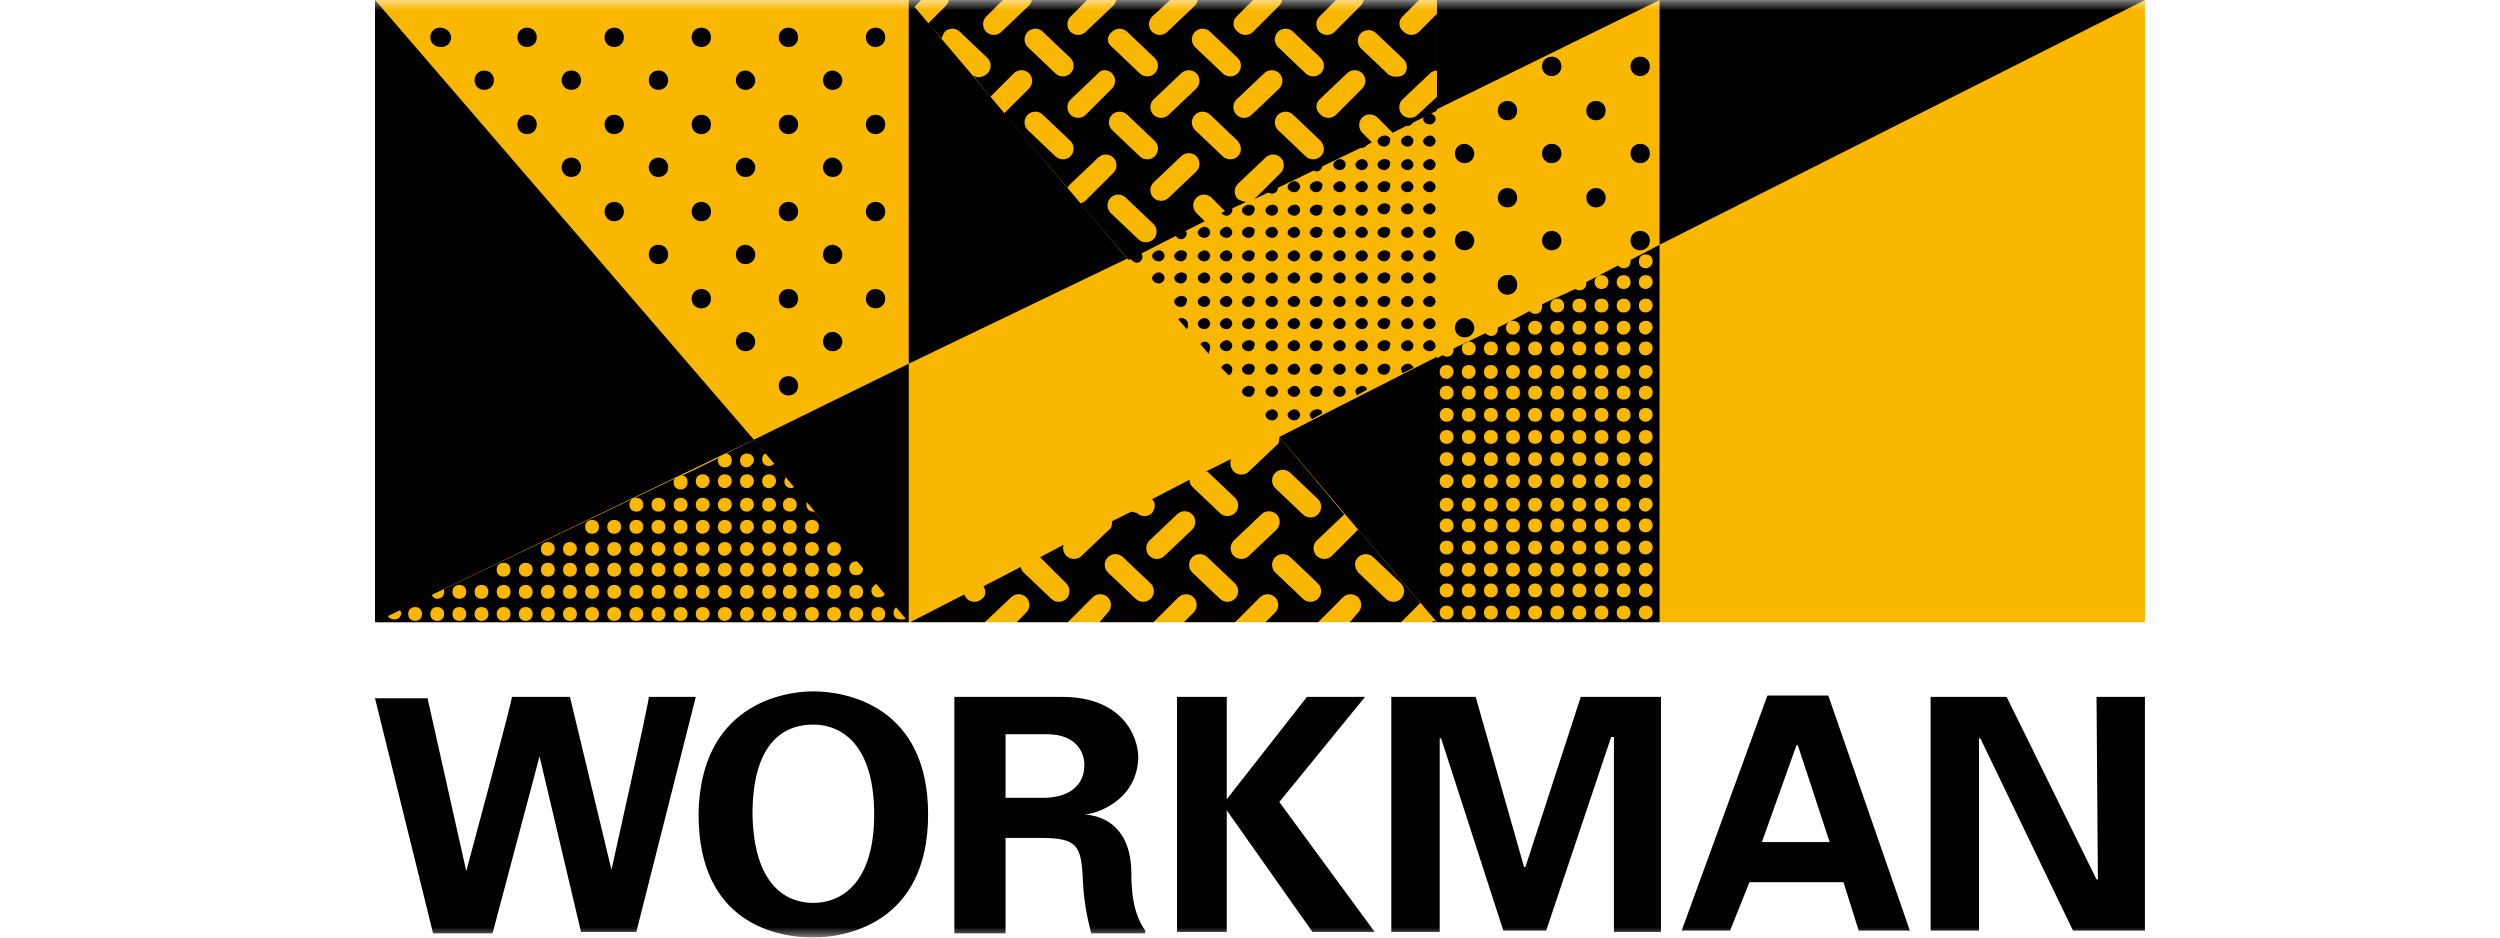
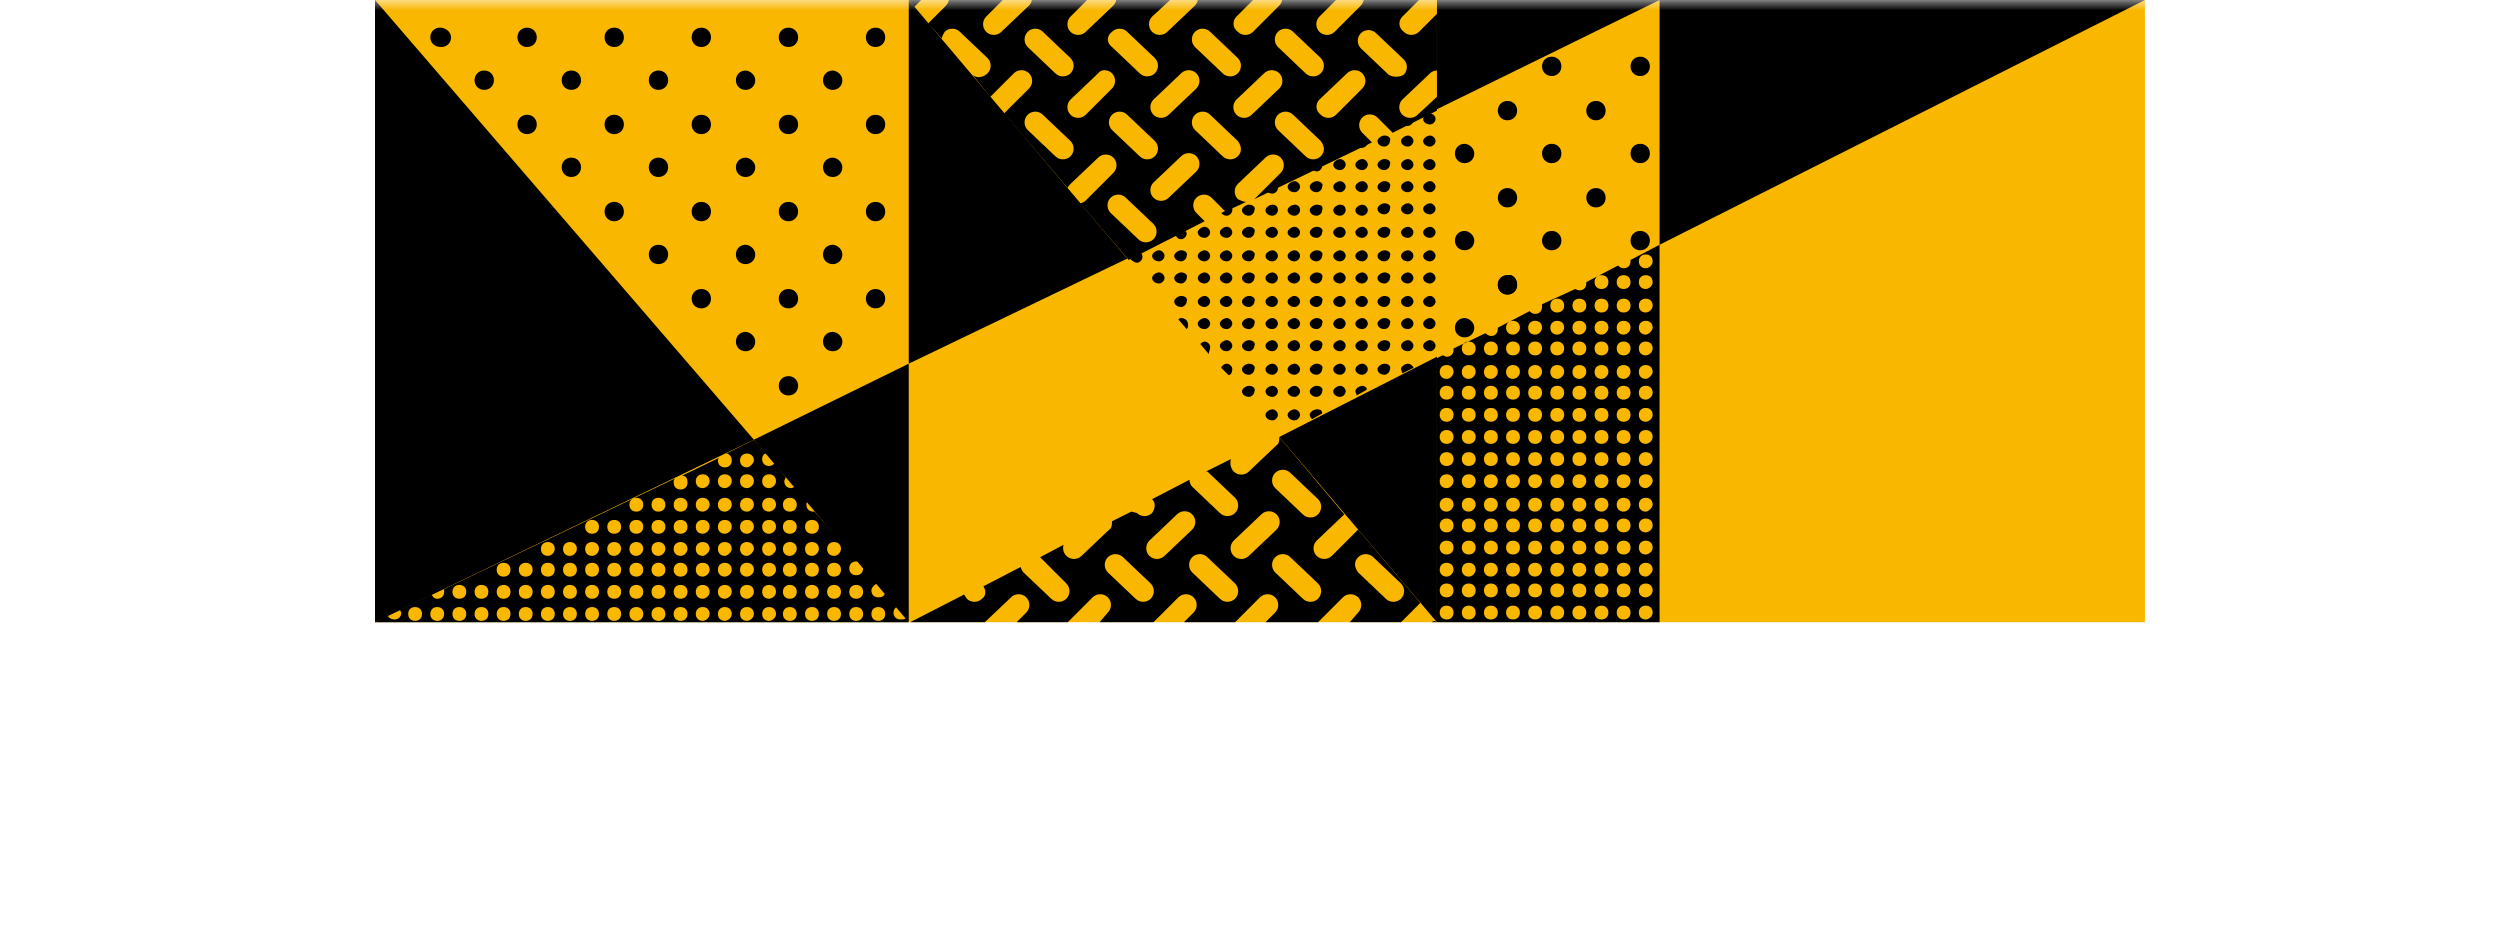
<svg xmlns="http://www.w3.org/2000/svg" width="120" height="45" viewBox="0 0 120 45" fill="none">
  <mask id="mask0_1836_6861" style="mask-type:alpha" maskUnits="userSpaceOnUse" x="0" y="0" width="120" height="45">
    <rect width="120" height="45" fill="#D9D9D9" />
  </mask>
  <g mask="url(#mask0_1836_6861)">
    <g clip-path="url(#clip0_1836_6861)">
      <path d="M18 0H102.956V29.867H18V0Z" fill="#F9B700" />
      <path d="M79.659 11.748L102.956 0H79.659V11.748ZM18 0V29.867L36.186 21.106L18 0ZM36.186 21.106L43.62 29.867V17.456L36.186 21.106ZM54.106 12.412L43.62 0V17.456L54.106 12.412ZM79.659 0H68.974V5.243L79.659 0ZM21.65 1.792C21.65 2.058 21.451 2.257 21.186 2.257C20.854 2.257 20.655 2.058 20.655 1.792C20.655 1.527 20.854 1.327 21.119 1.327C21.385 1.327 21.65 1.527 21.65 1.792ZM23.708 3.85C23.708 4.115 23.509 4.314 23.243 4.314C22.978 4.314 22.779 4.115 22.779 3.85C22.779 3.584 22.978 3.385 23.243 3.385C23.509 3.385 23.708 3.584 23.708 3.85ZM25.765 1.792C25.765 2.058 25.566 2.257 25.301 2.257C25.035 2.257 24.836 2.058 24.836 1.792C24.836 1.527 25.035 1.327 25.301 1.327C25.566 1.327 25.765 1.527 25.765 1.792ZM25.765 5.973C25.765 6.239 25.566 6.438 25.301 6.438C25.035 6.438 24.836 6.239 24.836 5.973C24.836 5.708 25.035 5.509 25.301 5.509C25.566 5.509 25.765 5.708 25.765 5.973ZM27.889 3.85C27.889 4.115 27.69 4.314 27.425 4.314C27.159 4.314 26.96 4.115 26.96 3.85C26.96 3.584 27.159 3.385 27.425 3.385C27.69 3.385 27.889 3.584 27.889 3.85ZM27.889 8.031C27.889 8.296 27.69 8.496 27.425 8.496C27.159 8.496 26.96 8.296 26.96 8.031C26.96 7.765 27.159 7.566 27.425 7.566C27.69 7.566 27.889 7.765 27.889 8.031ZM29.947 1.792C29.947 2.058 29.748 2.257 29.482 2.257C29.217 2.257 29.018 2.058 29.018 1.792C29.018 1.527 29.217 1.327 29.482 1.327C29.748 1.327 29.947 1.527 29.947 1.792ZM29.947 5.973C29.947 6.239 29.748 6.438 29.482 6.438C29.217 6.438 29.018 6.239 29.018 5.973C29.018 5.708 29.217 5.509 29.482 5.509C29.748 5.509 29.947 5.708 29.947 5.973ZM29.947 10.155C29.947 10.42 29.748 10.62 29.482 10.62C29.217 10.62 29.018 10.42 29.018 10.155C29.018 9.889 29.217 9.69 29.482 9.69C29.748 9.69 29.947 9.889 29.947 10.155ZM32.071 3.85C32.071 4.115 31.872 4.314 31.606 4.314C31.341 4.314 31.142 4.115 31.142 3.85C31.142 3.584 31.341 3.385 31.606 3.385C31.872 3.385 32.071 3.584 32.071 3.85ZM72.823 5.31C72.823 5.575 72.624 5.774 72.358 5.774C72.093 5.774 71.894 5.575 71.894 5.31C71.894 5.044 72.093 4.845 72.358 4.845C72.624 4.845 72.823 5.044 72.823 5.31ZM77.071 5.31C77.071 5.575 76.872 5.774 76.606 5.774C76.341 5.774 76.142 5.575 76.142 5.31C76.142 5.044 76.341 4.845 76.606 4.845C76.872 4.845 77.071 5.044 77.071 5.31ZM72.823 13.673C72.823 13.938 72.624 14.137 72.358 14.137C72.093 14.137 71.894 13.938 71.894 13.673C71.894 13.407 72.093 13.208 72.358 13.208C72.624 13.142 72.823 13.407 72.823 13.673ZM77.071 9.491C77.071 9.757 76.872 9.956 76.606 9.956C76.341 9.956 76.142 9.757 76.142 9.491C76.142 9.226 76.341 9.027 76.606 9.027C76.872 9.027 77.071 9.226 77.071 9.491ZM72.823 9.491C72.823 9.757 72.624 9.956 72.358 9.956C72.093 9.956 71.894 9.757 71.894 9.491C71.894 9.226 72.093 9.027 72.358 9.027C72.624 9.027 72.823 9.226 72.823 9.491ZM74.947 3.186C74.947 3.451 74.748 3.65 74.482 3.65C74.217 3.65 74.018 3.451 74.018 3.186C74.018 2.92 74.217 2.721 74.482 2.721C74.748 2.721 74.947 2.92 74.947 3.186ZM79.195 3.186C79.195 3.451 78.996 3.65 78.73 3.65C78.465 3.65 78.266 3.451 78.266 3.186C78.266 2.92 78.465 2.721 78.73 2.721C78.996 2.721 79.195 2.92 79.195 3.186ZM70.766 7.367C70.766 7.633 70.566 7.832 70.301 7.832C70.035 7.832 69.836 7.633 69.836 7.367C69.836 7.102 70.035 6.903 70.301 6.903C70.5 6.903 70.766 7.102 70.766 7.367ZM74.947 7.367C74.947 7.633 74.748 7.832 74.482 7.832C74.217 7.832 74.018 7.633 74.018 7.367C74.018 7.102 74.217 6.903 74.482 6.903C74.748 6.903 74.947 7.102 74.947 7.367ZM79.195 7.367C79.195 7.633 78.996 7.832 78.73 7.832C78.465 7.832 78.266 7.633 78.266 7.367C78.266 7.102 78.465 6.903 78.73 6.903C78.996 6.903 79.195 7.102 79.195 7.367ZM70.766 11.549C70.766 11.814 70.566 12.013 70.301 12.013C70.035 12.013 69.836 11.814 69.836 11.549C69.836 11.283 70.035 11.084 70.301 11.084C70.5 11.084 70.766 11.283 70.766 11.549Z" fill="black" />
      <path d="M72.823 13.673C72.823 13.939 72.624 14.138 72.358 14.138C72.093 14.138 71.894 13.939 71.894 13.673C71.894 13.408 72.093 13.209 72.358 13.209C72.624 13.142 72.823 13.408 72.823 13.673ZM70.766 15.731C70.766 15.996 70.566 16.195 70.301 16.195C70.035 16.195 69.836 15.996 69.836 15.731C69.836 15.465 70.035 15.266 70.301 15.266C70.5 15.266 70.766 15.465 70.766 15.731ZM74.947 11.549C74.947 11.815 74.748 12.014 74.482 12.014C74.217 12.014 74.018 11.815 74.018 11.549C74.018 11.284 74.217 11.085 74.482 11.085C74.748 11.085 74.947 11.284 74.947 11.549ZM79.195 11.549C79.195 11.815 78.996 12.014 78.73 12.014C78.465 12.014 78.266 11.815 78.266 11.549C78.266 11.284 78.465 11.085 78.73 11.085C78.996 11.085 79.195 11.284 79.195 11.549ZM32.071 8.032C32.071 8.297 31.872 8.496 31.606 8.496C31.341 8.496 31.142 8.297 31.142 8.032C31.142 7.766 31.341 7.567 31.606 7.567C31.872 7.567 32.071 7.766 32.071 8.032ZM32.071 12.213C32.071 12.479 31.872 12.678 31.606 12.678C31.341 12.678 31.142 12.479 31.142 12.213C31.142 11.948 31.341 11.748 31.606 11.748C31.872 11.748 32.071 11.948 32.071 12.213ZM34.128 1.793C34.128 2.058 33.929 2.257 33.664 2.257C33.398 2.257 33.199 2.058 33.199 1.793C33.199 1.527 33.398 1.328 33.664 1.328C33.929 1.328 34.128 1.527 34.128 1.793ZM34.128 5.974C34.128 6.24 33.929 6.439 33.664 6.439C33.398 6.439 33.199 6.24 33.199 5.974C33.199 5.709 33.398 5.51 33.664 5.51C33.929 5.51 34.128 5.709 34.128 5.974ZM34.128 10.156C34.128 10.421 33.929 10.62 33.664 10.62C33.398 10.62 33.199 10.421 33.199 10.156C33.199 9.89 33.398 9.691 33.664 9.691C33.929 9.691 34.128 9.89 34.128 10.156ZM34.128 14.337C34.128 14.602 33.929 14.802 33.664 14.802C33.398 14.802 33.199 14.602 33.199 14.337C33.199 14.072 33.398 13.872 33.664 13.872C33.929 13.872 34.128 14.072 34.128 14.337ZM42.491 1.793C42.491 2.058 42.292 2.257 42.026 2.257C41.761 2.257 41.562 2.058 41.562 1.793C41.562 1.527 41.761 1.328 42.026 1.328C42.292 1.328 42.491 1.527 42.491 1.793ZM42.491 5.974C42.491 6.24 42.292 6.439 42.026 6.439C41.761 6.439 41.562 6.24 41.562 5.974C41.562 5.709 41.761 5.51 42.026 5.51C42.292 5.51 42.491 5.709 42.491 5.974ZM42.491 10.156C42.491 10.421 42.292 10.62 42.026 10.62C41.761 10.62 41.562 10.421 41.562 10.156C41.562 9.89 41.761 9.691 42.026 9.691C42.292 9.691 42.491 9.89 42.491 10.156ZM42.491 14.337C42.491 14.602 42.292 14.802 42.026 14.802C41.761 14.802 41.562 14.602 41.562 14.337C41.562 14.072 41.761 13.872 42.026 13.872C42.292 13.872 42.491 14.072 42.491 14.337ZM36.252 3.85C36.252 4.116 36.053 4.315 35.788 4.315C35.522 4.315 35.323 4.116 35.323 3.85C35.323 3.585 35.522 3.386 35.788 3.386C35.987 3.386 36.252 3.585 36.252 3.85ZM36.252 8.032C36.252 8.297 36.053 8.496 35.788 8.496C35.522 8.496 35.323 8.297 35.323 8.032C35.323 7.766 35.522 7.567 35.788 7.567C35.987 7.567 36.252 7.766 36.252 8.032ZM36.252 12.213C36.252 12.479 36.053 12.678 35.788 12.678C35.522 12.678 35.323 12.479 35.323 12.213C35.323 11.948 35.522 11.748 35.788 11.748C35.987 11.748 36.252 11.948 36.252 12.213ZM36.252 16.395C36.252 16.66 36.053 16.859 35.788 16.859C35.522 16.859 35.323 16.66 35.323 16.395C35.323 16.129 35.522 15.93 35.788 15.93C35.987 15.93 36.252 16.129 36.252 16.395ZM40.434 3.85C40.434 4.116 40.234 4.315 39.969 4.315C39.703 4.315 39.504 4.116 39.504 3.85C39.504 3.585 39.703 3.386 39.969 3.386C40.168 3.386 40.434 3.585 40.434 3.85ZM40.434 8.032C40.434 8.297 40.234 8.496 39.969 8.496C39.703 8.496 39.504 8.297 39.504 8.032C39.504 7.766 39.703 7.567 39.969 7.567C40.168 7.567 40.434 7.766 40.434 8.032ZM40.434 12.213C40.434 12.479 40.234 12.678 39.969 12.678C39.703 12.678 39.504 12.479 39.504 12.213C39.504 11.948 39.703 11.748 39.969 11.748C40.168 11.748 40.434 11.948 40.434 12.213ZM40.434 16.395C40.434 16.66 40.234 16.859 39.969 16.859C39.703 16.859 39.504 16.66 39.504 16.395C39.504 16.129 39.703 15.93 39.969 15.93C40.168 15.93 40.434 16.129 40.434 16.395ZM38.31 1.793C38.31 2.058 38.111 2.257 37.845 2.257C37.58 2.257 37.38 2.058 37.38 1.793C37.38 1.527 37.58 1.328 37.845 1.328C38.111 1.328 38.31 1.527 38.31 1.793ZM38.31 5.974C38.31 6.24 38.111 6.439 37.845 6.439C37.58 6.439 37.38 6.24 37.38 5.974C37.38 5.709 37.58 5.51 37.845 5.51C38.111 5.51 38.31 5.709 38.31 5.974ZM38.31 10.156C38.31 10.421 38.111 10.62 37.845 10.62C37.58 10.62 37.38 10.421 37.38 10.156C37.38 9.89 37.58 9.691 37.845 9.691C38.111 9.691 38.31 9.89 38.31 10.156ZM38.31 14.337C38.31 14.602 38.111 14.802 37.845 14.802C37.58 14.802 37.38 14.602 37.38 14.337C37.38 14.072 37.58 13.872 37.845 13.872C38.111 13.872 38.31 14.072 38.31 14.337ZM38.31 18.518C38.31 18.784 38.111 18.983 37.845 18.983C37.58 18.983 37.38 18.784 37.38 18.518C37.38 18.253 37.58 18.054 37.845 18.054C38.111 18.054 38.31 18.253 38.31 18.518ZM43.487 29.669C43.42 29.735 43.354 29.735 43.221 29.735C43.022 29.735 42.889 29.602 42.889 29.403C42.889 29.271 42.956 29.204 43.022 29.138L42.491 28.474C42.425 28.607 42.358 28.673 42.159 28.673C41.96 28.673 41.827 28.541 41.827 28.341C41.827 28.209 41.96 28.076 42.093 28.009L41.429 27.213V27.279C41.429 27.479 41.297 27.611 41.097 27.611C40.898 27.611 40.766 27.479 40.766 27.279C40.766 27.08 40.898 26.948 41.097 26.948H41.23L39.106 24.558H39.04C38.841 24.558 38.708 24.425 38.708 24.226C38.708 24.16 38.708 24.094 38.774 24.094L38.177 23.363C38.111 23.363 38.044 23.43 37.978 23.43C37.779 23.43 37.646 23.297 37.646 23.098C37.646 23.032 37.712 22.965 37.712 22.899L37.181 22.235C37.115 22.302 37.049 22.368 36.916 22.368C36.717 22.368 36.584 22.235 36.584 22.036C36.584 21.903 36.65 21.771 36.783 21.771L36.186 21.107L34.858 21.771C34.991 21.771 35.124 21.903 35.124 22.102C35.124 22.302 34.991 22.434 34.792 22.434C34.593 22.434 34.46 22.302 34.46 22.102C34.46 22.036 34.46 22.036 34.526 21.97L32.734 22.833C32.934 22.833 33 22.965 33 23.164C33 23.363 32.867 23.496 32.668 23.496C32.469 23.496 32.336 23.363 32.336 23.164C32.336 23.098 32.336 23.032 32.403 22.965L21.319 28.275V28.408C21.319 28.607 21.186 28.74 20.987 28.74C20.854 28.74 20.788 28.673 20.721 28.541L19.195 29.271C19.195 29.337 19.261 29.337 19.261 29.403C19.261 29.602 19.128 29.735 18.929 29.735C18.797 29.735 18.664 29.669 18.597 29.536L18 29.868H43.62L43.487 29.669ZM19.925 29.802C19.726 29.802 19.593 29.669 19.593 29.47C19.593 29.271 19.726 29.138 19.925 29.138C20.124 29.138 20.257 29.271 20.257 29.47C20.257 29.669 20.124 29.802 19.925 29.802ZM20.987 29.802C20.788 29.802 20.655 29.669 20.655 29.47C20.655 29.271 20.788 29.138 20.987 29.138C21.186 29.138 21.319 29.271 21.319 29.47C21.319 29.669 21.186 29.802 20.987 29.802ZM22.049 29.802C21.85 29.802 21.717 29.669 21.717 29.47C21.717 29.271 21.85 29.138 22.049 29.138C22.248 29.138 22.381 29.271 22.381 29.47C22.381 29.669 22.248 29.802 22.049 29.802ZM22.049 28.74C21.85 28.74 21.717 28.607 21.717 28.408C21.717 28.209 21.85 28.076 22.049 28.076C22.248 28.076 22.381 28.209 22.381 28.408C22.381 28.607 22.248 28.74 22.049 28.74ZM23.111 29.802C22.912 29.802 22.779 29.669 22.779 29.47C22.779 29.271 22.912 29.138 23.111 29.138C23.31 29.138 23.442 29.271 23.442 29.47C23.442 29.669 23.31 29.802 23.111 29.802ZM23.111 28.74C22.912 28.74 22.779 28.607 22.779 28.408C22.779 28.209 22.912 28.076 23.111 28.076C23.31 28.076 23.442 28.209 23.442 28.408C23.442 28.607 23.31 28.74 23.111 28.74ZM24.173 29.802C23.974 29.802 23.841 29.669 23.841 29.47C23.841 29.271 23.974 29.138 24.173 29.138C24.372 29.138 24.504 29.271 24.504 29.47C24.504 29.669 24.372 29.802 24.173 29.802ZM24.173 28.74C23.974 28.74 23.841 28.607 23.841 28.408C23.841 28.209 23.974 28.076 24.173 28.076C24.372 28.076 24.504 28.209 24.504 28.408C24.504 28.607 24.372 28.74 24.173 28.74ZM24.173 27.678C23.974 27.678 23.841 27.545 23.841 27.346C23.841 27.147 23.974 27.014 24.173 27.014C24.372 27.014 24.504 27.147 24.504 27.346C24.504 27.545 24.372 27.678 24.173 27.678ZM25.235 29.802C25.035 29.802 24.903 29.669 24.903 29.47C24.903 29.271 25.035 29.138 25.235 29.138C25.434 29.138 25.566 29.271 25.566 29.47C25.566 29.669 25.434 29.802 25.235 29.802ZM25.235 28.74C25.035 28.74 24.903 28.607 24.903 28.408C24.903 28.209 25.035 28.076 25.235 28.076C25.434 28.076 25.566 28.209 25.566 28.408C25.566 28.607 25.434 28.74 25.235 28.74ZM25.235 27.678C25.035 27.678 24.903 27.545 24.903 27.346C24.903 27.147 25.035 27.014 25.235 27.014C25.434 27.014 25.566 27.147 25.566 27.346C25.566 27.545 25.434 27.678 25.235 27.678ZM26.297 29.802C26.097 29.802 25.965 29.669 25.965 29.47C25.965 29.271 26.097 29.138 26.297 29.138C26.496 29.138 26.628 29.271 26.628 29.47C26.628 29.669 26.496 29.802 26.297 29.802ZM26.297 28.74C26.097 28.74 25.965 28.607 25.965 28.408C25.965 28.209 26.097 28.076 26.297 28.076C26.496 28.076 26.628 28.209 26.628 28.408C26.628 28.607 26.496 28.74 26.297 28.74ZM26.297 27.678C26.097 27.678 25.965 27.545 25.965 27.346C25.965 27.147 26.097 27.014 26.297 27.014C26.496 27.014 26.628 27.147 26.628 27.346C26.628 27.545 26.496 27.678 26.297 27.678ZM26.297 26.682C26.097 26.682 25.965 26.549 25.965 26.35C25.965 26.151 26.097 26.018 26.297 26.018C26.496 26.018 26.628 26.151 26.628 26.35C26.628 26.483 26.496 26.682 26.297 26.682ZM27.358 29.802C27.159 29.802 27.026 29.669 27.026 29.47C27.026 29.271 27.159 29.138 27.358 29.138C27.558 29.138 27.69 29.271 27.69 29.47C27.69 29.669 27.558 29.802 27.358 29.802ZM27.358 28.74C27.159 28.74 27.026 28.607 27.026 28.408C27.026 28.209 27.159 28.076 27.358 28.076C27.558 28.076 27.69 28.209 27.69 28.408C27.69 28.607 27.558 28.74 27.358 28.74ZM27.358 27.678C27.159 27.678 27.026 27.545 27.026 27.346C27.026 27.147 27.159 27.014 27.358 27.014C27.558 27.014 27.69 27.147 27.69 27.346C27.69 27.545 27.558 27.678 27.358 27.678ZM27.358 26.682C27.159 26.682 27.026 26.549 27.026 26.35C27.026 26.151 27.159 26.018 27.358 26.018C27.558 26.018 27.69 26.151 27.69 26.35C27.69 26.483 27.558 26.682 27.358 26.682ZM28.42 29.802C28.221 29.802 28.088 29.669 28.088 29.47C28.088 29.271 28.221 29.138 28.42 29.138C28.619 29.138 28.752 29.271 28.752 29.47C28.752 29.669 28.619 29.802 28.42 29.802ZM28.42 28.74C28.221 28.74 28.088 28.607 28.088 28.408C28.088 28.209 28.221 28.076 28.42 28.076C28.619 28.076 28.752 28.209 28.752 28.408C28.752 28.607 28.619 28.74 28.42 28.74ZM28.42 27.678C28.221 27.678 28.088 27.545 28.088 27.346C28.088 27.147 28.221 27.014 28.42 27.014C28.619 27.014 28.752 27.147 28.752 27.346C28.752 27.545 28.619 27.678 28.42 27.678ZM28.42 26.682C28.221 26.682 28.088 26.549 28.088 26.35C28.088 26.151 28.221 26.018 28.42 26.018C28.619 26.018 28.752 26.151 28.752 26.35C28.752 26.483 28.619 26.682 28.42 26.682ZM28.42 25.62C28.221 25.62 28.088 25.487 28.088 25.288C28.088 25.089 28.221 24.956 28.42 24.956C28.619 24.956 28.752 25.089 28.752 25.288C28.752 25.487 28.619 25.62 28.42 25.62ZM29.482 29.802C29.283 29.802 29.15 29.669 29.15 29.47C29.15 29.271 29.283 29.138 29.482 29.138C29.681 29.138 29.814 29.271 29.814 29.47C29.814 29.669 29.681 29.802 29.482 29.802ZM29.482 28.74C29.283 28.74 29.15 28.607 29.15 28.408C29.15 28.209 29.283 28.076 29.482 28.076C29.681 28.076 29.814 28.209 29.814 28.408C29.814 28.607 29.681 28.74 29.482 28.74ZM29.482 27.678C29.283 27.678 29.15 27.545 29.15 27.346C29.15 27.147 29.283 27.014 29.482 27.014C29.681 27.014 29.814 27.147 29.814 27.346C29.814 27.545 29.681 27.678 29.482 27.678ZM29.482 26.682C29.283 26.682 29.15 26.549 29.15 26.35C29.15 26.151 29.283 26.018 29.482 26.018C29.681 26.018 29.814 26.151 29.814 26.35C29.814 26.483 29.681 26.682 29.482 26.682ZM29.482 25.62C29.283 25.62 29.15 25.487 29.15 25.288C29.15 25.089 29.283 24.956 29.482 24.956C29.681 24.956 29.814 25.089 29.814 25.288C29.814 25.487 29.681 25.62 29.482 25.62ZM30.544 29.802C30.345 29.802 30.212 29.669 30.212 29.47C30.212 29.271 30.345 29.138 30.544 29.138C30.743 29.138 30.876 29.271 30.876 29.47C30.876 29.669 30.743 29.802 30.544 29.802ZM30.544 28.74C30.345 28.74 30.212 28.607 30.212 28.408C30.212 28.209 30.345 28.076 30.544 28.076C30.743 28.076 30.876 28.209 30.876 28.408C30.876 28.607 30.743 28.74 30.544 28.74ZM30.544 27.678C30.345 27.678 30.212 27.545 30.212 27.346C30.212 27.147 30.345 27.014 30.544 27.014C30.743 27.014 30.876 27.147 30.876 27.346C30.876 27.545 30.743 27.678 30.544 27.678ZM30.544 26.682C30.345 26.682 30.212 26.549 30.212 26.35C30.212 26.151 30.345 26.018 30.544 26.018C30.743 26.018 30.876 26.151 30.876 26.35C30.876 26.483 30.743 26.682 30.544 26.682ZM30.544 25.62C30.345 25.62 30.212 25.487 30.212 25.288C30.212 25.089 30.345 24.956 30.544 24.956C30.743 24.956 30.876 25.089 30.876 25.288C30.876 25.487 30.743 25.62 30.544 25.62ZM30.544 24.558C30.345 24.558 30.212 24.425 30.212 24.226C30.212 24.027 30.345 23.895 30.544 23.895C30.743 23.895 30.876 24.027 30.876 24.226C30.876 24.425 30.743 24.558 30.544 24.558ZM31.606 29.802C31.407 29.802 31.274 29.669 31.274 29.47C31.274 29.271 31.407 29.138 31.606 29.138C31.805 29.138 31.938 29.271 31.938 29.47C31.938 29.669 31.805 29.802 31.606 29.802ZM31.606 28.74C31.407 28.74 31.274 28.607 31.274 28.408C31.274 28.209 31.407 28.076 31.606 28.076C31.805 28.076 31.938 28.209 31.938 28.408C31.938 28.607 31.805 28.74 31.606 28.74ZM31.606 27.678C31.407 27.678 31.274 27.545 31.274 27.346C31.274 27.147 31.407 27.014 31.606 27.014C31.805 27.014 31.938 27.147 31.938 27.346C31.938 27.545 31.805 27.678 31.606 27.678ZM31.606 26.682C31.407 26.682 31.274 26.549 31.274 26.35C31.274 26.151 31.407 26.018 31.606 26.018C31.805 26.018 31.938 26.151 31.938 26.35C31.938 26.483 31.805 26.682 31.606 26.682ZM31.606 25.62C31.407 25.62 31.274 25.487 31.274 25.288C31.274 25.089 31.407 24.956 31.606 24.956C31.805 24.956 31.938 25.089 31.938 25.288C31.938 25.487 31.805 25.62 31.606 25.62ZM31.606 24.558C31.407 24.558 31.274 24.425 31.274 24.226C31.274 24.027 31.407 23.895 31.606 23.895C31.805 23.895 31.938 24.027 31.938 24.226C31.938 24.425 31.805 24.558 31.606 24.558ZM32.668 29.802C32.469 29.802 32.336 29.669 32.336 29.47C32.336 29.271 32.469 29.138 32.668 29.138C32.867 29.138 33 29.271 33 29.47C33 29.669 32.867 29.802 32.668 29.802ZM32.668 28.74C32.469 28.74 32.336 28.607 32.336 28.408C32.336 28.209 32.469 28.076 32.668 28.076C32.867 28.076 33 28.209 33 28.408C33 28.607 32.867 28.74 32.668 28.74ZM32.668 27.678C32.469 27.678 32.336 27.545 32.336 27.346C32.336 27.147 32.469 27.014 32.668 27.014C32.867 27.014 33 27.147 33 27.346C33 27.545 32.867 27.678 32.668 27.678ZM32.668 26.682C32.469 26.682 32.336 26.549 32.336 26.35C32.336 26.151 32.469 26.018 32.668 26.018C32.867 26.018 33 26.151 33 26.35C33 26.483 32.867 26.682 32.668 26.682ZM32.668 25.62C32.469 25.62 32.336 25.487 32.336 25.288C32.336 25.089 32.469 24.956 32.668 24.956C32.867 24.956 33 25.089 33 25.288C33 25.487 32.867 25.62 32.668 25.62ZM32.668 24.558C32.469 24.558 32.336 24.425 32.336 24.226C32.336 24.027 32.469 23.895 32.668 23.895C32.867 23.895 33 24.027 33 24.226C33 24.425 32.867 24.558 32.668 24.558ZM33.73 29.802C33.531 29.802 33.398 29.669 33.398 29.47C33.398 29.271 33.531 29.138 33.73 29.138C33.929 29.138 34.062 29.271 34.062 29.47C34.062 29.669 33.863 29.802 33.73 29.802ZM33.73 28.74C33.531 28.74 33.398 28.607 33.398 28.408C33.398 28.209 33.531 28.076 33.73 28.076C33.929 28.076 34.062 28.209 34.062 28.408C34.062 28.607 33.863 28.74 33.73 28.74ZM33.73 27.678C33.531 27.678 33.398 27.545 33.398 27.346C33.398 27.147 33.531 27.014 33.73 27.014C33.929 27.014 34.062 27.147 34.062 27.346C34.062 27.545 33.863 27.678 33.73 27.678ZM33.73 26.682C33.531 26.682 33.398 26.549 33.398 26.35C33.398 26.151 33.531 26.018 33.73 26.018C33.929 26.018 34.062 26.151 34.062 26.35C34.062 26.483 33.863 26.682 33.73 26.682ZM33.73 25.62C33.531 25.62 33.398 25.487 33.398 25.288C33.398 25.089 33.531 24.956 33.73 24.956C33.929 24.956 34.062 25.089 34.062 25.288C34.062 25.487 33.863 25.62 33.73 25.62ZM33.73 24.558C33.531 24.558 33.398 24.425 33.398 24.226C33.398 24.027 33.531 23.895 33.73 23.895C33.929 23.895 34.062 24.027 34.062 24.226C34.062 24.425 33.863 24.558 33.73 24.558ZM33.73 23.43C33.531 23.43 33.398 23.297 33.398 23.098C33.398 22.899 33.531 22.766 33.73 22.766C33.929 22.766 34.062 22.899 34.062 23.098C34.062 23.297 33.863 23.43 33.73 23.43ZM34.792 29.802C34.593 29.802 34.46 29.669 34.46 29.47C34.46 29.271 34.593 29.138 34.792 29.138C34.991 29.138 35.124 29.271 35.124 29.47C35.124 29.669 34.925 29.802 34.792 29.802ZM34.792 28.74C34.593 28.74 34.46 28.607 34.46 28.408C34.46 28.209 34.593 28.076 34.792 28.076C34.991 28.076 35.124 28.209 35.124 28.408C35.124 28.607 34.925 28.74 34.792 28.74ZM34.792 27.678C34.593 27.678 34.46 27.545 34.46 27.346C34.46 27.147 34.593 27.014 34.792 27.014C34.991 27.014 35.124 27.147 35.124 27.346C35.124 27.545 34.925 27.678 34.792 27.678ZM34.792 26.682C34.593 26.682 34.46 26.549 34.46 26.35C34.46 26.151 34.593 26.018 34.792 26.018C34.991 26.018 35.124 26.151 35.124 26.35C35.124 26.483 34.925 26.682 34.792 26.682ZM34.792 25.62C34.593 25.62 34.46 25.487 34.46 25.288C34.46 25.089 34.593 24.956 34.792 24.956C34.991 24.956 35.124 25.089 35.124 25.288C35.124 25.487 34.925 25.62 34.792 25.62ZM34.792 24.558C34.593 24.558 34.46 24.425 34.46 24.226C34.46 24.027 34.593 23.895 34.792 23.895C34.991 23.895 35.124 24.027 35.124 24.226C35.124 24.425 34.925 24.558 34.792 24.558ZM34.792 23.43C34.593 23.43 34.46 23.297 34.46 23.098C34.46 22.899 34.593 22.766 34.792 22.766C34.991 22.766 35.124 22.899 35.124 23.098C35.124 23.297 34.925 23.43 34.792 23.43ZM35.854 29.802C35.655 29.802 35.522 29.669 35.522 29.47C35.522 29.271 35.655 29.138 35.854 29.138C36.053 29.138 36.186 29.271 36.186 29.47C36.186 29.669 35.987 29.802 35.854 29.802ZM35.854 28.74C35.655 28.74 35.522 28.607 35.522 28.408C35.522 28.209 35.655 28.076 35.854 28.076C36.053 28.076 36.186 28.209 36.186 28.408C36.186 28.607 35.987 28.74 35.854 28.74ZM35.854 27.678C35.655 27.678 35.522 27.545 35.522 27.346C35.522 27.147 35.655 27.014 35.854 27.014C36.053 27.014 36.186 27.147 36.186 27.346C36.186 27.545 35.987 27.678 35.854 27.678ZM35.854 26.682C35.655 26.682 35.522 26.549 35.522 26.35C35.522 26.151 35.655 26.018 35.854 26.018C36.053 26.018 36.186 26.151 36.186 26.35C36.186 26.483 35.987 26.682 35.854 26.682ZM35.854 25.62C35.655 25.62 35.522 25.487 35.522 25.288C35.522 25.089 35.655 24.956 35.854 24.956C36.053 24.956 36.186 25.089 36.186 25.288C36.186 25.487 35.987 25.62 35.854 25.62ZM35.854 24.558C35.655 24.558 35.522 24.425 35.522 24.226C35.522 24.027 35.655 23.895 35.854 23.895C36.053 23.895 36.186 24.027 36.186 24.226C36.186 24.425 35.987 24.558 35.854 24.558ZM35.854 23.43C35.655 23.43 35.522 23.297 35.522 23.098C35.522 22.899 35.655 22.766 35.854 22.766C36.053 22.766 36.186 22.899 36.186 23.098C36.186 23.297 35.987 23.43 35.854 23.43ZM35.854 22.434C35.655 22.434 35.522 22.302 35.522 22.102C35.522 21.903 35.655 21.771 35.854 21.771C36.053 21.771 36.186 21.903 36.186 22.102C36.186 22.235 35.987 22.434 35.854 22.434ZM36.916 29.802C36.717 29.802 36.584 29.669 36.584 29.47C36.584 29.271 36.717 29.138 36.916 29.138C37.115 29.138 37.248 29.271 37.248 29.47C37.248 29.669 37.049 29.802 36.916 29.802ZM36.916 28.74C36.717 28.74 36.584 28.607 36.584 28.408C36.584 28.209 36.717 28.076 36.916 28.076C37.115 28.076 37.248 28.209 37.248 28.408C37.248 28.607 37.049 28.74 36.916 28.74ZM36.916 27.678C36.717 27.678 36.584 27.545 36.584 27.346C36.584 27.147 36.717 27.014 36.916 27.014C37.115 27.014 37.248 27.147 37.248 27.346C37.248 27.545 37.049 27.678 36.916 27.678ZM36.916 26.682C36.717 26.682 36.584 26.549 36.584 26.35C36.584 26.151 36.717 26.018 36.916 26.018C37.115 26.018 37.248 26.151 37.248 26.35C37.248 26.483 37.049 26.682 36.916 26.682ZM36.916 25.62C36.717 25.62 36.584 25.487 36.584 25.288C36.584 25.089 36.717 24.956 36.916 24.956C37.115 24.956 37.248 25.089 37.248 25.288C37.248 25.487 37.049 25.62 36.916 25.62ZM36.916 24.558C36.717 24.558 36.584 24.425 36.584 24.226C36.584 24.027 36.717 23.895 36.916 23.895C37.115 23.895 37.248 24.027 37.248 24.226C37.248 24.425 37.049 24.558 36.916 24.558ZM36.916 23.43C36.717 23.43 36.584 23.297 36.584 23.098C36.584 22.899 36.717 22.766 36.916 22.766C37.115 22.766 37.248 22.899 37.248 23.098C37.248 23.297 37.049 23.43 36.916 23.43ZM37.911 29.802C37.712 29.802 37.58 29.669 37.58 29.47C37.58 29.271 37.712 29.138 37.911 29.138C38.111 29.138 38.243 29.271 38.243 29.47C38.243 29.669 38.111 29.802 37.911 29.802ZM37.911 28.74C37.712 28.74 37.58 28.607 37.58 28.408C37.58 28.209 37.712 28.076 37.911 28.076C38.111 28.076 38.243 28.209 38.243 28.408C38.243 28.607 38.111 28.74 37.911 28.74ZM37.911 27.678C37.712 27.678 37.58 27.545 37.58 27.346C37.58 27.147 37.712 27.014 37.911 27.014C38.111 27.014 38.243 27.147 38.243 27.346C38.243 27.545 38.111 27.678 37.911 27.678ZM37.911 26.682C37.712 26.682 37.58 26.549 37.58 26.35C37.58 26.151 37.712 26.018 37.911 26.018C38.111 26.018 38.243 26.151 38.243 26.35C38.243 26.483 38.111 26.682 37.911 26.682ZM37.911 25.62C37.712 25.62 37.58 25.487 37.58 25.288C37.58 25.089 37.712 24.956 37.911 24.956C38.111 24.956 38.243 25.089 38.243 25.288C38.243 25.487 38.111 25.62 37.911 25.62ZM37.911 24.558C37.712 24.558 37.58 24.425 37.58 24.226C37.58 24.027 37.712 23.895 37.911 23.895C38.111 23.895 38.243 24.027 38.243 24.226C38.243 24.425 38.111 24.558 37.911 24.558ZM38.974 29.802C38.774 29.802 38.642 29.669 38.642 29.47C38.642 29.271 38.774 29.138 38.974 29.138C39.173 29.138 39.305 29.271 39.305 29.47C39.305 29.669 39.173 29.802 38.974 29.802ZM38.974 28.74C38.774 28.74 38.642 28.607 38.642 28.408C38.642 28.209 38.774 28.076 38.974 28.076C39.173 28.076 39.305 28.209 39.305 28.408C39.305 28.607 39.173 28.74 38.974 28.74ZM38.974 27.678C38.774 27.678 38.642 27.545 38.642 27.346C38.642 27.147 38.774 27.014 38.974 27.014C39.173 27.014 39.305 27.147 39.305 27.346C39.305 27.545 39.173 27.678 38.974 27.678ZM38.974 26.682C38.774 26.682 38.642 26.549 38.642 26.35C38.642 26.151 38.774 26.018 38.974 26.018C39.173 26.018 39.305 26.151 39.305 26.35C39.305 26.483 39.173 26.682 38.974 26.682ZM38.974 25.62C38.774 25.62 38.642 25.487 38.642 25.288C38.642 25.089 38.774 24.956 38.974 24.956C39.173 24.956 39.305 25.089 39.305 25.288C39.305 25.487 39.173 25.62 38.974 25.62ZM40.035 29.802C39.836 29.802 39.703 29.669 39.703 29.47C39.703 29.271 39.836 29.138 40.035 29.138C40.234 29.138 40.367 29.271 40.367 29.47C40.367 29.669 40.234 29.802 40.035 29.802ZM40.035 28.74C39.836 28.74 39.703 28.607 39.703 28.408C39.703 28.209 39.836 28.076 40.035 28.076C40.234 28.076 40.367 28.209 40.367 28.408C40.367 28.607 40.234 28.74 40.035 28.74ZM40.035 27.678C39.836 27.678 39.703 27.545 39.703 27.346C39.703 27.147 39.836 27.014 40.035 27.014C40.234 27.014 40.367 27.147 40.367 27.346C40.367 27.545 40.234 27.678 40.035 27.678ZM40.035 26.682C39.836 26.682 39.703 26.549 39.703 26.35C39.703 26.151 39.836 26.018 40.035 26.018C40.234 26.018 40.367 26.151 40.367 26.35C40.367 26.483 40.234 26.682 40.035 26.682ZM41.097 29.802C40.898 29.802 40.766 29.669 40.766 29.47C40.766 29.271 40.898 29.138 41.097 29.138C41.297 29.138 41.429 29.271 41.429 29.47C41.429 29.669 41.297 29.802 41.097 29.802ZM41.097 28.74C40.898 28.74 40.766 28.607 40.766 28.408C40.766 28.209 40.898 28.076 41.097 28.076C41.297 28.076 41.429 28.209 41.429 28.408C41.429 28.607 41.297 28.74 41.097 28.74ZM42.159 29.802C41.96 29.802 41.827 29.669 41.827 29.47C41.827 29.271 41.96 29.138 42.159 29.138C42.358 29.138 42.491 29.271 42.491 29.47C42.491 29.669 42.358 29.802 42.159 29.802Z" fill="black" />
      <path d="M44.217 0H43.62L43.885 0.332L44.217 0ZM68.044 5.509C67.845 5.708 67.513 5.708 67.314 5.509C67.115 5.31 67.115 4.978 67.314 4.779L68.642 3.518C68.708 3.451 68.841 3.385 68.974 3.385V0.664L68.111 1.527C67.912 1.726 67.58 1.726 67.381 1.527C67.115 1.327 67.115 0.996 67.314 0.796L68.111 0H65.456C65.456 0.066 65.389 0.199 65.323 0.265L64.062 1.527C63.863 1.726 63.531 1.726 63.332 1.527C63.133 1.327 63.133 0.996 63.332 0.796L64.129 0H61.54C61.54 0.066 61.474 0.199 61.407 0.265L60.146 1.527C59.947 1.726 59.615 1.726 59.416 1.527C59.151 1.327 59.151 0.996 59.35 0.796L60.146 0H57.491C57.491 0.066 57.425 0.199 57.359 0.265L56.031 1.527C55.832 1.726 55.5 1.726 55.301 1.527C55.102 1.327 55.102 0.996 55.301 0.796L56.164 0H53.575C53.575 0.066 53.509 0.199 53.443 0.265L52.115 1.527C51.916 1.726 51.584 1.726 51.385 1.527C51.186 1.327 51.186 0.996 51.385 0.796L52.182 0H49.527C49.527 0.066 49.46 0.199 49.394 0.265L48.066 1.527C47.867 1.726 47.536 1.726 47.336 1.527C47.137 1.327 47.137 0.996 47.336 0.796L48.133 0H45.544C45.544 0.066 45.478 0.199 45.412 0.265L44.549 1.128L45.213 1.858C45.213 1.726 45.279 1.659 45.345 1.527C45.544 1.327 45.876 1.327 46.075 1.527L47.403 2.788C47.602 2.987 47.602 3.319 47.403 3.518C47.204 3.717 46.872 3.783 46.673 3.584L47.536 4.646L48.664 3.518C48.863 3.319 49.195 3.319 49.394 3.518C49.593 3.717 49.593 4.049 49.394 4.248L48.199 5.442L51.252 9.027C51.252 8.96 51.319 8.894 51.385 8.827L52.712 7.566C52.912 7.367 53.243 7.367 53.443 7.566C53.642 7.765 53.642 8.097 53.443 8.296L52.115 9.624C52.049 9.69 51.916 9.757 51.85 9.757L54.173 12.478L57.823 10.62L57.425 10.221C57.226 10.022 57.226 9.69 57.425 9.491C57.624 9.292 57.956 9.292 58.155 9.491L58.819 10.155L59.814 9.69C59.682 9.69 59.549 9.624 59.416 9.558C59.217 9.358 59.217 9.027 59.416 8.827L60.743 7.566C60.943 7.367 61.275 7.367 61.474 7.566C61.673 7.765 61.673 8.097 61.474 8.296L60.212 9.558L65.854 6.836L65.389 6.372C65.19 6.173 65.19 5.841 65.389 5.642C65.589 5.442 65.921 5.442 66.12 5.642L66.85 6.372L68.974 5.31V4.646L68.044 5.509ZM61.341 1.527C61.54 1.327 61.872 1.327 62.071 1.527L63.398 2.788C63.597 2.987 63.597 3.319 63.398 3.518C63.199 3.717 62.867 3.717 62.668 3.518L61.341 2.257C61.142 2.058 61.142 1.726 61.341 1.527ZM57.359 1.527C57.558 1.327 57.889 1.327 58.089 1.527L59.416 2.788C59.615 2.987 59.615 3.319 59.416 3.518C59.217 3.717 58.885 3.717 58.686 3.518L57.359 2.257C57.16 2.058 57.16 1.726 57.359 1.527ZM56.695 3.518C56.894 3.319 57.226 3.319 57.425 3.518C57.624 3.717 57.624 4.049 57.425 4.248L56.097 5.509C55.898 5.708 55.566 5.708 55.367 5.509C55.168 5.31 55.168 4.978 55.367 4.779L56.695 3.518ZM53.376 1.527C53.575 1.327 53.907 1.327 54.106 1.527L55.434 2.788C55.633 2.987 55.633 3.319 55.434 3.518C55.235 3.717 54.903 3.717 54.704 3.518L53.376 2.257C53.111 2.058 53.111 1.726 53.376 1.527ZM49.328 2.257C49.129 2.058 49.129 1.726 49.328 1.527C49.527 1.327 49.859 1.327 50.058 1.527L51.385 2.788C51.584 2.987 51.584 3.319 51.385 3.518C51.186 3.717 50.854 3.717 50.655 3.518L49.328 2.257ZM51.385 7.5C51.186 7.699 50.854 7.699 50.655 7.5L49.328 6.239C49.129 6.04 49.129 5.708 49.328 5.509C49.527 5.31 49.859 5.31 50.058 5.509L51.385 6.77C51.584 6.969 51.584 7.301 51.385 7.5ZM52.115 5.509C51.916 5.708 51.584 5.708 51.385 5.509C51.186 5.31 51.186 4.978 51.385 4.779L52.712 3.518C52.845 3.319 53.177 3.319 53.376 3.518C53.575 3.717 53.575 4.049 53.376 4.248L52.115 5.509ZM53.376 6.239C53.177 6.04 53.177 5.708 53.376 5.509C53.575 5.31 53.907 5.31 54.106 5.509L55.434 6.77C55.633 6.969 55.633 7.301 55.434 7.5C55.235 7.699 54.903 7.699 54.704 7.5L53.376 6.239ZM55.367 11.482C55.168 11.681 54.836 11.681 54.637 11.482L53.31 10.221C53.111 10.022 53.111 9.69 53.31 9.491C53.509 9.292 53.841 9.292 54.04 9.491L55.367 10.752C55.566 10.951 55.566 11.283 55.367 11.482ZM57.425 8.23L56.097 9.491C55.898 9.69 55.566 9.69 55.367 9.491C55.168 9.292 55.168 8.96 55.367 8.761L56.695 7.5C56.894 7.301 57.226 7.301 57.425 7.5C57.624 7.699 57.624 8.031 57.425 8.23ZM59.416 7.5C59.217 7.699 58.885 7.699 58.686 7.5L57.359 6.239C57.16 6.04 57.16 5.708 57.359 5.509C57.558 5.31 57.889 5.31 58.089 5.509L59.416 6.77C59.615 7.035 59.615 7.301 59.416 7.5ZM60.08 5.509C59.881 5.708 59.549 5.708 59.35 5.509C59.151 5.31 59.151 4.978 59.35 4.779L60.677 3.518C60.876 3.319 61.208 3.319 61.407 3.518C61.606 3.717 61.606 4.049 61.407 4.248L60.08 5.509ZM63.398 7.5C63.199 7.699 62.867 7.699 62.668 7.5L61.341 6.239C61.142 6.04 61.142 5.708 61.341 5.509C61.54 5.31 61.872 5.31 62.071 5.509L63.398 6.77C63.597 7.035 63.597 7.301 63.398 7.5ZM65.389 4.248L64.129 5.509C63.929 5.708 63.597 5.708 63.398 5.509C63.133 5.31 63.133 4.978 63.332 4.779L64.659 3.518C64.859 3.319 65.19 3.319 65.389 3.518C65.589 3.717 65.589 4.049 65.389 4.248ZM66.651 3.584L65.323 2.323C65.124 2.124 65.124 1.792 65.323 1.593C65.522 1.394 65.854 1.394 66.053 1.593L67.381 2.854C67.58 3.053 67.58 3.385 67.381 3.584C67.182 3.717 66.85 3.717 66.651 3.584Z" fill="black" />
      <path d="M48.531 28.672C48.73 28.473 49.062 28.473 49.261 28.672C49.46 28.871 49.46 29.203 49.261 29.402L48.797 29.866H51.252L52.447 28.672C52.646 28.473 52.978 28.473 53.177 28.672C53.376 28.871 53.376 29.203 53.177 29.402L52.779 29.866H55.367L56.562 28.672C56.761 28.473 57.093 28.473 57.292 28.672C57.491 28.871 57.491 29.203 57.292 29.402L56.828 29.866H59.283L60.478 28.672C60.677 28.473 61.009 28.473 61.208 28.672C61.407 28.871 61.407 29.203 61.208 29.402L60.744 29.866H63.266L64.46 28.672C64.659 28.473 64.991 28.473 65.191 28.672C65.39 28.871 65.39 29.203 65.191 29.402L64.792 29.866H67.248L68.177 28.937L65.191 25.42L63.929 26.681C63.73 26.88 63.398 26.88 63.199 26.681C63 26.482 63 26.15 63.199 25.951L64.527 24.689L61.407 20.973C61.407 21.105 61.407 21.305 61.275 21.371L59.947 22.632C59.748 22.831 59.416 22.831 59.217 22.632C59.084 22.499 59.018 22.234 59.084 22.035L57.89 22.632H57.956L59.283 23.893C59.483 24.092 59.483 24.424 59.283 24.623C59.084 24.822 58.752 24.822 58.553 24.623L57.226 23.362C57.16 23.296 57.093 23.163 57.093 23.03L55.301 23.959C55.5 24.159 55.434 24.424 55.301 24.623C55.102 24.822 54.77 24.822 54.571 24.623L54.306 24.557L53.376 25.021C53.376 25.154 53.376 25.353 53.244 25.42L51.916 26.681C51.717 26.88 51.385 26.88 51.186 26.681C51.053 26.548 50.987 26.349 51.053 26.15L49.925 26.747L51.186 28.008C51.385 28.207 51.385 28.539 51.186 28.738C50.987 28.937 50.655 28.937 50.456 28.738L49.129 27.477C49.062 27.411 48.996 27.278 48.996 27.212L47.204 28.141C47.337 28.34 47.337 28.605 47.137 28.738C46.938 28.937 46.606 28.937 46.407 28.738L46.275 28.539L43.686 29.866H47.27L48.531 28.672ZM65.191 26.747C65.39 26.548 65.721 26.548 65.921 26.747L67.248 28.008C67.447 28.207 67.447 28.539 67.248 28.738C67.049 28.937 66.717 28.937 66.518 28.738L65.191 27.477C64.991 27.212 64.991 26.946 65.191 26.747ZM63.266 28.008C63.465 28.207 63.465 28.539 63.266 28.738C63.067 28.937 62.735 28.937 62.536 28.738L61.208 27.477C61.009 27.278 61.009 26.946 61.208 26.747C61.407 26.548 61.739 26.548 61.938 26.747L63.266 28.008ZM61.208 22.698C61.407 22.499 61.739 22.499 61.938 22.698L63.266 23.959C63.465 24.159 63.465 24.49 63.266 24.689C63.067 24.889 62.735 24.889 62.536 24.689L61.208 23.428C61.009 23.229 61.009 22.897 61.208 22.698ZM59.217 25.951L60.544 24.689C60.744 24.49 61.075 24.49 61.275 24.689C61.474 24.889 61.474 25.22 61.275 25.42L59.947 26.681C59.748 26.88 59.416 26.88 59.217 26.681C59.018 26.482 59.018 26.15 59.217 25.951ZM57.956 26.747L59.283 28.008C59.483 28.207 59.483 28.539 59.283 28.738C59.084 28.937 58.752 28.937 58.553 28.738L57.226 27.477C57.027 27.278 57.027 26.946 57.226 26.747C57.425 26.548 57.757 26.548 57.956 26.747ZM55.168 25.951L56.496 24.689C56.695 24.49 57.027 24.49 57.226 24.689C57.425 24.889 57.425 25.22 57.226 25.42L55.898 26.681C55.699 26.88 55.367 26.88 55.168 26.681C54.969 26.482 54.969 26.15 55.168 25.951ZM53.177 26.747C53.376 26.548 53.708 26.548 53.907 26.747L55.235 28.008C55.434 28.207 55.434 28.539 55.235 28.738C55.036 28.937 54.704 28.937 54.505 28.738L53.177 27.477C52.978 27.278 52.978 26.946 53.177 26.747ZM68.708 29.866H68.974L68.841 29.8L68.708 29.866Z" fill="black" />
-       <path d="M68.974 29.866L61.407 20.973L68.974 17.123V29.866Z" fill="black" />
+       <path d="M68.974 29.866L61.407 20.973L68.974 17.123V29.866" fill="black" />
      <path d="M78.266 12.478V12.544C78.266 12.744 78.133 12.876 77.934 12.876C77.801 12.876 77.735 12.81 77.668 12.744L76.142 13.54V13.607C76.142 13.806 76.009 13.938 75.81 13.938C75.743 13.938 75.611 13.872 75.611 13.872L74.018 14.602V14.735C74.018 14.934 73.885 15.067 73.686 15.067C73.553 15.067 73.487 15 73.421 14.934L71.894 15.73V15.797C71.894 15.996 71.761 16.129 71.562 16.129C71.496 16.129 71.363 16.062 71.297 15.996L69.77 16.726V16.792C69.77 16.991 69.637 17.124 69.438 17.124C69.372 17.124 69.305 17.058 69.239 17.058L68.974 17.191V29.867H79.659V11.748L78.266 12.478ZM69.438 29.735C69.239 29.735 69.106 29.602 69.106 29.403C69.106 29.204 69.239 29.071 69.438 29.071C69.637 29.071 69.77 29.204 69.77 29.403C69.77 29.602 69.637 29.735 69.438 29.735ZM69.438 28.673C69.239 28.673 69.106 28.54 69.106 28.341C69.106 28.142 69.239 28.009 69.438 28.009C69.637 28.009 69.77 28.142 69.77 28.341C69.77 28.54 69.637 28.673 69.438 28.673ZM69.438 27.677C69.239 27.677 69.106 27.544 69.106 27.345C69.106 27.146 69.239 27.014 69.438 27.014C69.637 27.014 69.77 27.146 69.77 27.345C69.77 27.478 69.637 27.677 69.438 27.677ZM69.438 26.615C69.239 26.615 69.106 26.483 69.106 26.283C69.106 26.084 69.239 25.952 69.438 25.952C69.637 25.952 69.77 26.084 69.77 26.283C69.77 26.483 69.637 26.615 69.438 26.615ZM69.438 25.553C69.239 25.553 69.106 25.421 69.106 25.221C69.106 25.022 69.239 24.89 69.438 24.89C69.637 24.89 69.77 25.022 69.77 25.221C69.77 25.421 69.637 25.553 69.438 25.553ZM69.438 24.558C69.239 24.558 69.106 24.425 69.106 24.226C69.106 24.027 69.239 23.894 69.438 23.894C69.637 23.894 69.77 24.027 69.77 24.226C69.77 24.359 69.637 24.558 69.438 24.558ZM69.438 23.43C69.239 23.43 69.106 23.297 69.106 23.098C69.106 22.898 69.239 22.766 69.438 22.766C69.637 22.766 69.77 22.898 69.77 23.098C69.77 23.23 69.637 23.43 69.438 23.43ZM69.438 22.367C69.239 22.367 69.106 22.235 69.106 22.036C69.106 21.837 69.239 21.704 69.438 21.704C69.637 21.704 69.77 21.837 69.77 22.036C69.77 22.235 69.637 22.367 69.438 22.367ZM69.438 21.306C69.239 21.306 69.106 21.173 69.106 20.974C69.106 20.775 69.239 20.642 69.438 20.642C69.637 20.642 69.77 20.775 69.77 20.974C69.77 21.173 69.637 21.306 69.438 21.306ZM69.438 20.244C69.239 20.244 69.106 20.111 69.106 19.912C69.106 19.713 69.239 19.58 69.438 19.58C69.637 19.58 69.77 19.713 69.77 19.912C69.77 20.111 69.637 20.244 69.438 20.244ZM69.438 19.182C69.239 19.182 69.106 19.049 69.106 18.85C69.106 18.651 69.239 18.518 69.438 18.518C69.637 18.518 69.77 18.651 69.77 18.85C69.77 19.049 69.637 19.182 69.438 19.182ZM69.438 18.186C69.239 18.186 69.106 18.053 69.106 17.854C69.106 17.655 69.239 17.522 69.438 17.522C69.637 17.522 69.77 17.655 69.77 17.854C69.77 17.987 69.637 18.186 69.438 18.186ZM70.5 29.735C70.301 29.735 70.168 29.602 70.168 29.403C70.168 29.204 70.301 29.071 70.5 29.071C70.699 29.071 70.832 29.204 70.832 29.403C70.832 29.602 70.699 29.735 70.5 29.735ZM70.5 28.673C70.301 28.673 70.168 28.54 70.168 28.341C70.168 28.142 70.301 28.009 70.5 28.009C70.699 28.009 70.832 28.142 70.832 28.341C70.832 28.54 70.699 28.673 70.5 28.673ZM70.5 27.677C70.301 27.677 70.168 27.544 70.168 27.345C70.168 27.146 70.301 27.014 70.5 27.014C70.699 27.014 70.832 27.146 70.832 27.345C70.832 27.478 70.699 27.677 70.5 27.677ZM70.5 26.615C70.301 26.615 70.168 26.483 70.168 26.283C70.168 26.084 70.301 25.952 70.5 25.952C70.699 25.952 70.832 26.084 70.832 26.283C70.832 26.483 70.699 26.615 70.5 26.615ZM70.5 25.553C70.301 25.553 70.168 25.421 70.168 25.221C70.168 25.022 70.301 24.89 70.5 24.89C70.699 24.89 70.832 25.022 70.832 25.221C70.832 25.421 70.699 25.553 70.5 25.553ZM70.5 24.558C70.301 24.558 70.168 24.425 70.168 24.226C70.168 24.027 70.301 23.894 70.5 23.894C70.699 23.894 70.832 24.027 70.832 24.226C70.832 24.359 70.699 24.558 70.5 24.558ZM70.5 23.43C70.301 23.43 70.168 23.297 70.168 23.098C70.168 22.898 70.301 22.766 70.5 22.766C70.699 22.766 70.832 22.898 70.832 23.098C70.832 23.23 70.699 23.43 70.5 23.43ZM70.5 22.367C70.301 22.367 70.168 22.235 70.168 22.036C70.168 21.837 70.301 21.704 70.5 21.704C70.699 21.704 70.832 21.837 70.832 22.036C70.832 22.235 70.699 22.367 70.5 22.367ZM70.5 21.306C70.301 21.306 70.168 21.173 70.168 20.974C70.168 20.775 70.301 20.642 70.5 20.642C70.699 20.642 70.832 20.775 70.832 20.974C70.832 21.173 70.699 21.306 70.5 21.306ZM70.5 20.244C70.301 20.244 70.168 20.111 70.168 19.912C70.168 19.713 70.301 19.58 70.5 19.58C70.699 19.58 70.832 19.713 70.832 19.912C70.832 20.111 70.699 20.244 70.5 20.244ZM70.5 19.182C70.301 19.182 70.168 19.049 70.168 18.85C70.168 18.651 70.301 18.518 70.5 18.518C70.699 18.518 70.832 18.651 70.832 18.85C70.832 19.049 70.699 19.182 70.5 19.182ZM70.5 18.186C70.301 18.186 70.168 18.053 70.168 17.854C70.168 17.655 70.301 17.522 70.5 17.522C70.699 17.522 70.832 17.655 70.832 17.854C70.832 17.987 70.699 18.186 70.5 18.186ZM70.5 17.058C70.301 17.058 70.168 16.925 70.168 16.726C70.168 16.527 70.301 16.394 70.5 16.394C70.699 16.394 70.832 16.527 70.832 16.726C70.832 16.925 70.699 17.058 70.5 17.058ZM71.562 29.735C71.363 29.735 71.23 29.602 71.23 29.403C71.23 29.204 71.363 29.071 71.562 29.071C71.761 29.071 71.894 29.204 71.894 29.403C71.894 29.602 71.761 29.735 71.562 29.735ZM71.562 28.673C71.363 28.673 71.23 28.54 71.23 28.341C71.23 28.142 71.363 28.009 71.562 28.009C71.761 28.009 71.894 28.142 71.894 28.341C71.894 28.54 71.761 28.673 71.562 28.673ZM71.562 27.677C71.363 27.677 71.23 27.544 71.23 27.345C71.23 27.146 71.363 27.014 71.562 27.014C71.761 27.014 71.894 27.146 71.894 27.345C71.894 27.478 71.761 27.677 71.562 27.677ZM71.562 26.615C71.363 26.615 71.23 26.483 71.23 26.283C71.23 26.084 71.363 25.952 71.562 25.952C71.761 25.952 71.894 26.084 71.894 26.283C71.894 26.483 71.761 26.615 71.562 26.615ZM71.562 25.553C71.363 25.553 71.23 25.421 71.23 25.221C71.23 25.022 71.363 24.89 71.562 24.89C71.761 24.89 71.894 25.022 71.894 25.221C71.894 25.421 71.761 25.553 71.562 25.553ZM71.562 24.558C71.363 24.558 71.23 24.425 71.23 24.226C71.23 24.027 71.363 23.894 71.562 23.894C71.761 23.894 71.894 24.027 71.894 24.226C71.894 24.359 71.761 24.558 71.562 24.558ZM71.562 23.43C71.363 23.43 71.23 23.297 71.23 23.098C71.23 22.898 71.363 22.766 71.562 22.766C71.761 22.766 71.894 22.898 71.894 23.098C71.894 23.23 71.761 23.43 71.562 23.43ZM71.562 22.367C71.363 22.367 71.23 22.235 71.23 22.036C71.23 21.837 71.363 21.704 71.562 21.704C71.761 21.704 71.894 21.837 71.894 22.036C71.894 22.235 71.761 22.367 71.562 22.367ZM71.562 21.306C71.363 21.306 71.23 21.173 71.23 20.974C71.23 20.775 71.363 20.642 71.562 20.642C71.761 20.642 71.894 20.775 71.894 20.974C71.894 21.173 71.761 21.306 71.562 21.306ZM71.562 20.244C71.363 20.244 71.23 20.111 71.23 19.912C71.23 19.713 71.363 19.58 71.562 19.58C71.761 19.58 71.894 19.713 71.894 19.912C71.894 20.111 71.761 20.244 71.562 20.244ZM71.562 19.182C71.363 19.182 71.23 19.049 71.23 18.85C71.23 18.651 71.363 18.518 71.562 18.518C71.761 18.518 71.894 18.651 71.894 18.85C71.894 19.049 71.761 19.182 71.562 19.182ZM71.562 18.186C71.363 18.186 71.23 18.053 71.23 17.854C71.23 17.655 71.363 17.522 71.562 17.522C71.761 17.522 71.894 17.655 71.894 17.854C71.894 17.987 71.761 18.186 71.562 18.186ZM71.562 17.058C71.363 17.058 71.23 16.925 71.23 16.726C71.23 16.527 71.363 16.394 71.562 16.394C71.761 16.394 71.894 16.527 71.894 16.726C71.894 16.925 71.761 17.058 71.562 17.058ZM72.624 29.735C72.425 29.735 72.292 29.602 72.292 29.403C72.292 29.204 72.425 29.071 72.624 29.071C72.823 29.071 72.956 29.204 72.956 29.403C72.956 29.602 72.823 29.735 72.624 29.735ZM72.624 28.673C72.425 28.673 72.292 28.54 72.292 28.341C72.292 28.142 72.425 28.009 72.624 28.009C72.823 28.009 72.956 28.142 72.956 28.341C72.956 28.54 72.823 28.673 72.624 28.673ZM72.624 27.677C72.425 27.677 72.292 27.544 72.292 27.345C72.292 27.146 72.425 27.014 72.624 27.014C72.823 27.014 72.956 27.146 72.956 27.345C72.956 27.478 72.823 27.677 72.624 27.677ZM72.624 26.615C72.425 26.615 72.292 26.483 72.292 26.283C72.292 26.084 72.425 25.952 72.624 25.952C72.823 25.952 72.956 26.084 72.956 26.283C72.956 26.483 72.823 26.615 72.624 26.615ZM72.624 25.553C72.425 25.553 72.292 25.421 72.292 25.221C72.292 25.022 72.425 24.89 72.624 24.89C72.823 24.89 72.956 25.022 72.956 25.221C72.956 25.421 72.823 25.553 72.624 25.553ZM72.624 24.558C72.425 24.558 72.292 24.425 72.292 24.226C72.292 24.027 72.425 23.894 72.624 23.894C72.823 23.894 72.956 24.027 72.956 24.226C72.956 24.359 72.823 24.558 72.624 24.558ZM72.624 23.43C72.425 23.43 72.292 23.297 72.292 23.098C72.292 22.898 72.425 22.766 72.624 22.766C72.823 22.766 72.956 22.898 72.956 23.098C72.956 23.23 72.823 23.43 72.624 23.43ZM72.624 22.367C72.425 22.367 72.292 22.235 72.292 22.036C72.292 21.837 72.425 21.704 72.624 21.704C72.823 21.704 72.956 21.837 72.956 22.036C72.956 22.235 72.823 22.367 72.624 22.367ZM72.624 21.306C72.425 21.306 72.292 21.173 72.292 20.974C72.292 20.775 72.425 20.642 72.624 20.642C72.823 20.642 72.956 20.775 72.956 20.974C72.956 21.173 72.823 21.306 72.624 21.306ZM72.624 20.244C72.425 20.244 72.292 20.111 72.292 19.912C72.292 19.713 72.425 19.58 72.624 19.58C72.823 19.58 72.956 19.713 72.956 19.912C72.956 20.111 72.823 20.244 72.624 20.244ZM72.624 19.182C72.425 19.182 72.292 19.049 72.292 18.85C72.292 18.651 72.425 18.518 72.624 18.518C72.823 18.518 72.956 18.651 72.956 18.85C72.956 19.049 72.823 19.182 72.624 19.182ZM72.624 18.186C72.425 18.186 72.292 18.053 72.292 17.854C72.292 17.655 72.425 17.522 72.624 17.522C72.823 17.522 72.956 17.655 72.956 17.854C72.956 17.987 72.823 18.186 72.624 18.186ZM72.624 17.058C72.425 17.058 72.292 16.925 72.292 16.726C72.292 16.527 72.425 16.394 72.624 16.394C72.823 16.394 72.956 16.527 72.956 16.726C72.956 16.925 72.823 17.058 72.624 17.058ZM72.624 16.062C72.425 16.062 72.292 15.93 72.292 15.73C72.292 15.531 72.425 15.399 72.624 15.399C72.823 15.399 72.956 15.531 72.956 15.73C72.956 15.863 72.823 16.062 72.624 16.062ZM73.686 29.735C73.487 29.735 73.354 29.602 73.354 29.403C73.354 29.204 73.487 29.071 73.686 29.071C73.885 29.071 74.018 29.204 74.018 29.403C74.018 29.602 73.885 29.735 73.686 29.735ZM73.686 28.673C73.487 28.673 73.354 28.54 73.354 28.341C73.354 28.142 73.487 28.009 73.686 28.009C73.885 28.009 74.018 28.142 74.018 28.341C74.018 28.54 73.885 28.673 73.686 28.673ZM73.686 27.677C73.487 27.677 73.354 27.544 73.354 27.345C73.354 27.146 73.487 27.014 73.686 27.014C73.885 27.014 74.018 27.146 74.018 27.345C74.018 27.478 73.885 27.677 73.686 27.677ZM73.686 26.615C73.487 26.615 73.354 26.483 73.354 26.283C73.354 26.084 73.487 25.952 73.686 25.952C73.885 25.952 74.018 26.084 74.018 26.283C74.018 26.483 73.885 26.615 73.686 26.615ZM73.686 25.553C73.487 25.553 73.354 25.421 73.354 25.221C73.354 25.022 73.487 24.89 73.686 24.89C73.885 24.89 74.018 25.022 74.018 25.221C74.018 25.421 73.885 25.553 73.686 25.553ZM73.686 24.558C73.487 24.558 73.354 24.425 73.354 24.226C73.354 24.027 73.487 23.894 73.686 23.894C73.885 23.894 74.018 24.027 74.018 24.226C74.018 24.359 73.885 24.558 73.686 24.558ZM73.686 23.43C73.487 23.43 73.354 23.297 73.354 23.098C73.354 22.898 73.487 22.766 73.686 22.766C73.885 22.766 74.018 22.898 74.018 23.098C74.018 23.23 73.885 23.43 73.686 23.43ZM73.686 22.367C73.487 22.367 73.354 22.235 73.354 22.036C73.354 21.837 73.487 21.704 73.686 21.704C73.885 21.704 74.018 21.837 74.018 22.036C74.018 22.235 73.885 22.367 73.686 22.367ZM73.686 21.306C73.487 21.306 73.354 21.173 73.354 20.974C73.354 20.775 73.487 20.642 73.686 20.642C73.885 20.642 74.018 20.775 74.018 20.974C74.018 21.173 73.885 21.306 73.686 21.306ZM73.686 20.244C73.487 20.244 73.354 20.111 73.354 19.912C73.354 19.713 73.487 19.58 73.686 19.58C73.885 19.58 74.018 19.713 74.018 19.912C74.018 20.111 73.885 20.244 73.686 20.244ZM73.686 19.182C73.487 19.182 73.354 19.049 73.354 18.85C73.354 18.651 73.487 18.518 73.686 18.518C73.885 18.518 74.018 18.651 74.018 18.85C74.018 19.049 73.885 19.182 73.686 19.182ZM73.686 18.186C73.487 18.186 73.354 18.053 73.354 17.854C73.354 17.655 73.487 17.522 73.686 17.522C73.885 17.522 74.018 17.655 74.018 17.854C74.018 17.987 73.885 18.186 73.686 18.186ZM73.686 17.058C73.487 17.058 73.354 16.925 73.354 16.726C73.354 16.527 73.487 16.394 73.686 16.394C73.885 16.394 74.018 16.527 74.018 16.726C74.018 16.925 73.885 17.058 73.686 17.058ZM73.686 16.062C73.487 16.062 73.354 15.93 73.354 15.73C73.354 15.531 73.487 15.399 73.686 15.399C73.885 15.399 74.018 15.531 74.018 15.73C74.018 15.863 73.885 16.062 73.686 16.062ZM74.748 29.735C74.549 29.735 74.416 29.602 74.416 29.403C74.416 29.204 74.549 29.071 74.748 29.071C74.947 29.071 75.08 29.204 75.08 29.403C75.08 29.602 74.947 29.735 74.748 29.735ZM74.748 28.673C74.549 28.673 74.416 28.54 74.416 28.341C74.416 28.142 74.549 28.009 74.748 28.009C74.947 28.009 75.08 28.142 75.08 28.341C75.08 28.54 74.947 28.673 74.748 28.673ZM74.748 27.677C74.549 27.677 74.416 27.544 74.416 27.345C74.416 27.146 74.549 27.014 74.748 27.014C74.947 27.014 75.08 27.146 75.08 27.345C75.08 27.478 74.947 27.677 74.748 27.677ZM74.748 26.615C74.549 26.615 74.416 26.483 74.416 26.283C74.416 26.084 74.549 25.952 74.748 25.952C74.947 25.952 75.08 26.084 75.08 26.283C75.08 26.483 74.947 26.615 74.748 26.615ZM74.748 25.553C74.549 25.553 74.416 25.421 74.416 25.221C74.416 25.022 74.549 24.89 74.748 24.89C74.947 24.89 75.08 25.022 75.08 25.221C75.08 25.421 74.947 25.553 74.748 25.553ZM74.748 24.558C74.549 24.558 74.416 24.425 74.416 24.226C74.416 24.027 74.549 23.894 74.748 23.894C74.947 23.894 75.08 24.027 75.08 24.226C75.08 24.359 74.947 24.558 74.748 24.558ZM74.748 23.43C74.549 23.43 74.416 23.297 74.416 23.098C74.416 22.898 74.549 22.766 74.748 22.766C74.947 22.766 75.08 22.898 75.08 23.098C75.08 23.23 74.947 23.43 74.748 23.43ZM74.748 22.367C74.549 22.367 74.416 22.235 74.416 22.036C74.416 21.837 74.549 21.704 74.748 21.704C74.947 21.704 75.08 21.837 75.08 22.036C75.08 22.235 74.947 22.367 74.748 22.367ZM74.748 21.306C74.549 21.306 74.416 21.173 74.416 20.974C74.416 20.775 74.549 20.642 74.748 20.642C74.947 20.642 75.08 20.775 75.08 20.974C75.08 21.173 74.947 21.306 74.748 21.306ZM74.748 20.244C74.549 20.244 74.416 20.111 74.416 19.912C74.416 19.713 74.549 19.58 74.748 19.58C74.947 19.58 75.08 19.713 75.08 19.912C75.08 20.111 74.947 20.244 74.748 20.244ZM74.748 19.182C74.549 19.182 74.416 19.049 74.416 18.85C74.416 18.651 74.549 18.518 74.748 18.518C74.947 18.518 75.08 18.651 75.08 18.85C75.08 19.049 74.947 19.182 74.748 19.182ZM74.748 18.186C74.549 18.186 74.416 18.053 74.416 17.854C74.416 17.655 74.549 17.522 74.748 17.522C74.947 17.522 75.08 17.655 75.08 17.854C75.08 17.987 74.947 18.186 74.748 18.186ZM74.748 17.058C74.549 17.058 74.416 16.925 74.416 16.726C74.416 16.527 74.549 16.394 74.748 16.394C74.947 16.394 75.08 16.527 75.08 16.726C75.08 16.925 74.947 17.058 74.748 17.058ZM74.748 16.062C74.549 16.062 74.416 15.93 74.416 15.73C74.416 15.531 74.549 15.399 74.748 15.399C74.947 15.399 75.08 15.531 75.08 15.73C75.08 15.863 74.947 16.062 74.748 16.062ZM74.748 15C74.549 15 74.416 14.867 74.416 14.668C74.416 14.469 74.549 14.336 74.748 14.336C74.947 14.336 75.08 14.469 75.08 14.668C75.08 14.867 74.947 15 74.748 15ZM75.81 29.735C75.611 29.735 75.478 29.602 75.478 29.403C75.478 29.204 75.611 29.071 75.81 29.071C76.009 29.071 76.142 29.204 76.142 29.403C76.142 29.602 76.009 29.735 75.81 29.735ZM75.81 28.673C75.611 28.673 75.478 28.54 75.478 28.341C75.478 28.142 75.611 28.009 75.81 28.009C76.009 28.009 76.142 28.142 76.142 28.341C76.142 28.54 76.009 28.673 75.81 28.673ZM75.81 27.677C75.611 27.677 75.478 27.544 75.478 27.345C75.478 27.146 75.611 27.014 75.81 27.014C76.009 27.014 76.142 27.146 76.142 27.345C76.142 27.478 76.009 27.677 75.81 27.677ZM75.81 26.615C75.611 26.615 75.478 26.483 75.478 26.283C75.478 26.084 75.611 25.952 75.81 25.952C76.009 25.952 76.142 26.084 76.142 26.283C76.142 26.483 76.009 26.615 75.81 26.615ZM75.81 25.553C75.611 25.553 75.478 25.421 75.478 25.221C75.478 25.022 75.611 24.89 75.81 24.89C76.009 24.89 76.142 25.022 76.142 25.221C76.142 25.421 76.009 25.553 75.81 25.553ZM75.81 24.558C75.611 24.558 75.478 24.425 75.478 24.226C75.478 24.027 75.611 23.894 75.81 23.894C76.009 23.894 76.142 24.027 76.142 24.226C76.142 24.359 76.009 24.558 75.81 24.558ZM75.81 23.43C75.611 23.43 75.478 23.297 75.478 23.098C75.478 22.898 75.611 22.766 75.81 22.766C76.009 22.766 76.142 22.898 76.142 23.098C76.142 23.23 76.009 23.43 75.81 23.43ZM75.81 22.367C75.611 22.367 75.478 22.235 75.478 22.036C75.478 21.837 75.611 21.704 75.81 21.704C76.009 21.704 76.142 21.837 76.142 22.036C76.142 22.235 76.009 22.367 75.81 22.367ZM75.81 21.306C75.611 21.306 75.478 21.173 75.478 20.974C75.478 20.775 75.611 20.642 75.81 20.642C76.009 20.642 76.142 20.775 76.142 20.974C76.142 21.173 76.009 21.306 75.81 21.306ZM75.81 20.244C75.611 20.244 75.478 20.111 75.478 19.912C75.478 19.713 75.611 19.58 75.81 19.58C76.009 19.58 76.142 19.713 76.142 19.912C76.142 20.111 76.009 20.244 75.81 20.244ZM75.81 19.182C75.611 19.182 75.478 19.049 75.478 18.85C75.478 18.651 75.611 18.518 75.81 18.518C76.009 18.518 76.142 18.651 76.142 18.85C76.142 19.049 76.009 19.182 75.81 19.182ZM75.81 18.186C75.611 18.186 75.478 18.053 75.478 17.854C75.478 17.655 75.611 17.522 75.81 17.522C76.009 17.522 76.142 17.655 76.142 17.854C76.142 17.987 76.009 18.186 75.81 18.186ZM75.81 17.058C75.611 17.058 75.478 16.925 75.478 16.726C75.478 16.527 75.611 16.394 75.81 16.394C76.009 16.394 76.142 16.527 76.142 16.726C76.142 16.925 76.009 17.058 75.81 17.058ZM75.81 16.062C75.611 16.062 75.478 15.93 75.478 15.73C75.478 15.531 75.611 15.399 75.81 15.399C76.009 15.399 76.142 15.531 76.142 15.73C76.142 15.863 76.009 16.062 75.81 16.062ZM75.81 15C75.611 15 75.478 14.867 75.478 14.668C75.478 14.469 75.611 14.336 75.81 14.336C76.009 14.336 76.142 14.469 76.142 14.668C76.142 14.867 76.009 15 75.81 15ZM76.872 29.735C76.673 29.735 76.54 29.602 76.54 29.403C76.54 29.204 76.673 29.071 76.872 29.071C77.071 29.071 77.204 29.204 77.204 29.403C77.204 29.602 77.071 29.735 76.872 29.735ZM76.872 28.673C76.673 28.673 76.54 28.54 76.54 28.341C76.54 28.142 76.673 28.009 76.872 28.009C77.071 28.009 77.204 28.142 77.204 28.341C77.204 28.54 77.071 28.673 76.872 28.673ZM76.872 27.677C76.673 27.677 76.54 27.544 76.54 27.345C76.54 27.146 76.673 27.014 76.872 27.014C77.071 27.014 77.204 27.146 77.204 27.345C77.204 27.478 77.071 27.677 76.872 27.677ZM76.872 26.615C76.673 26.615 76.54 26.483 76.54 26.283C76.54 26.084 76.673 25.952 76.872 25.952C77.071 25.952 77.204 26.084 77.204 26.283C77.204 26.483 77.071 26.615 76.872 26.615ZM76.872 25.553C76.673 25.553 76.54 25.421 76.54 25.221C76.54 25.022 76.673 24.89 76.872 24.89C77.071 24.89 77.204 25.022 77.204 25.221C77.204 25.421 77.071 25.553 76.872 25.553ZM76.872 24.558C76.673 24.558 76.54 24.425 76.54 24.226C76.54 24.027 76.673 23.894 76.872 23.894C77.071 23.894 77.204 24.027 77.204 24.226C77.204 24.359 77.071 24.558 76.872 24.558ZM76.872 23.43C76.673 23.43 76.54 23.297 76.54 23.098C76.54 22.898 76.673 22.766 76.872 22.766C77.071 22.766 77.204 22.898 77.204 23.098C77.204 23.23 77.071 23.43 76.872 23.43ZM76.872 22.367C76.673 22.367 76.54 22.235 76.54 22.036C76.54 21.837 76.673 21.704 76.872 21.704C77.071 21.704 77.204 21.837 77.204 22.036C77.204 22.235 77.071 22.367 76.872 22.367ZM76.872 21.306C76.673 21.306 76.54 21.173 76.54 20.974C76.54 20.775 76.673 20.642 76.872 20.642C77.071 20.642 77.204 20.775 77.204 20.974C77.204 21.173 77.071 21.306 76.872 21.306ZM76.872 20.244C76.673 20.244 76.54 20.111 76.54 19.912C76.54 19.713 76.673 19.58 76.872 19.58C77.071 19.58 77.204 19.713 77.204 19.912C77.204 20.111 77.071 20.244 76.872 20.244ZM76.872 19.182C76.673 19.182 76.54 19.049 76.54 18.85C76.54 18.651 76.673 18.518 76.872 18.518C77.071 18.518 77.204 18.651 77.204 18.85C77.204 19.049 77.071 19.182 76.872 19.182ZM76.872 18.186C76.673 18.186 76.54 18.053 76.54 17.854C76.54 17.655 76.673 17.522 76.872 17.522C77.071 17.522 77.204 17.655 77.204 17.854C77.204 17.987 77.071 18.186 76.872 18.186ZM76.872 17.058C76.673 17.058 76.54 16.925 76.54 16.726C76.54 16.527 76.673 16.394 76.872 16.394C77.071 16.394 77.204 16.527 77.204 16.726C77.204 16.925 77.071 17.058 76.872 17.058ZM76.872 16.062C76.673 16.062 76.54 15.93 76.54 15.73C76.54 15.531 76.673 15.399 76.872 15.399C77.071 15.399 77.204 15.531 77.204 15.73C77.204 15.863 77.071 16.062 76.872 16.062ZM76.872 15C76.673 15 76.54 14.867 76.54 14.668C76.54 14.469 76.673 14.336 76.872 14.336C77.071 14.336 77.204 14.469 77.204 14.668C77.204 14.867 77.071 15 76.872 15ZM76.872 13.872C76.673 13.872 76.54 13.739 76.54 13.54C76.54 13.341 76.673 13.208 76.872 13.208C77.071 13.208 77.204 13.341 77.204 13.54C77.204 13.739 77.071 13.872 76.872 13.872ZM77.934 29.735C77.735 29.735 77.602 29.602 77.602 29.403C77.602 29.204 77.735 29.071 77.934 29.071C78.133 29.071 78.266 29.204 78.266 29.403C78.266 29.602 78.133 29.735 77.934 29.735ZM77.934 28.673C77.735 28.673 77.602 28.54 77.602 28.341C77.602 28.142 77.735 28.009 77.934 28.009C78.133 28.009 78.266 28.142 78.266 28.341C78.266 28.54 78.133 28.673 77.934 28.673ZM77.934 27.677C77.735 27.677 77.602 27.544 77.602 27.345C77.602 27.146 77.735 27.014 77.934 27.014C78.133 27.014 78.266 27.146 78.266 27.345C78.266 27.478 78.133 27.677 77.934 27.677ZM77.934 26.615C77.735 26.615 77.602 26.483 77.602 26.283C77.602 26.084 77.735 25.952 77.934 25.952C78.133 25.952 78.266 26.084 78.266 26.283C78.266 26.483 78.133 26.615 77.934 26.615ZM77.934 25.553C77.735 25.553 77.602 25.421 77.602 25.221C77.602 25.022 77.735 24.89 77.934 24.89C78.133 24.89 78.266 25.022 78.266 25.221C78.266 25.421 78.133 25.553 77.934 25.553ZM77.934 24.558C77.735 24.558 77.602 24.425 77.602 24.226C77.602 24.027 77.735 23.894 77.934 23.894C78.133 23.894 78.266 24.027 78.266 24.226C78.266 24.359 78.133 24.558 77.934 24.558ZM77.934 23.43C77.735 23.43 77.602 23.297 77.602 23.098C77.602 22.898 77.735 22.766 77.934 22.766C78.133 22.766 78.266 22.898 78.266 23.098C78.266 23.23 78.133 23.43 77.934 23.43ZM77.934 22.367C77.735 22.367 77.602 22.235 77.602 22.036C77.602 21.837 77.735 21.704 77.934 21.704C78.133 21.704 78.266 21.837 78.266 22.036C78.266 22.235 78.133 22.367 77.934 22.367ZM77.934 21.306C77.735 21.306 77.602 21.173 77.602 20.974C77.602 20.775 77.735 20.642 77.934 20.642C78.133 20.642 78.266 20.775 78.266 20.974C78.266 21.173 78.133 21.306 77.934 21.306ZM77.934 20.244C77.735 20.244 77.602 20.111 77.602 19.912C77.602 19.713 77.735 19.58 77.934 19.58C78.133 19.58 78.266 19.713 78.266 19.912C78.266 20.111 78.133 20.244 77.934 20.244ZM77.934 19.182C77.735 19.182 77.602 19.049 77.602 18.85C77.602 18.651 77.735 18.518 77.934 18.518C78.133 18.518 78.266 18.651 78.266 18.85C78.266 19.049 78.133 19.182 77.934 19.182ZM77.934 18.186C77.735 18.186 77.602 18.053 77.602 17.854C77.602 17.655 77.735 17.522 77.934 17.522C78.133 17.522 78.266 17.655 78.266 17.854C78.266 17.987 78.133 18.186 77.934 18.186ZM77.934 17.058C77.735 17.058 77.602 16.925 77.602 16.726C77.602 16.527 77.735 16.394 77.934 16.394C78.133 16.394 78.266 16.527 78.266 16.726C78.266 16.925 78.133 17.058 77.934 17.058ZM77.934 16.062C77.735 16.062 77.602 15.93 77.602 15.73C77.602 15.531 77.735 15.399 77.934 15.399C78.133 15.399 78.266 15.531 78.266 15.73C78.266 15.863 78.133 16.062 77.934 16.062ZM77.934 15C77.735 15 77.602 14.867 77.602 14.668C77.602 14.469 77.735 14.336 77.934 14.336C78.133 14.336 78.266 14.469 78.266 14.668C78.266 14.867 78.133 15 77.934 15ZM77.934 13.872C77.735 13.872 77.602 13.739 77.602 13.54C77.602 13.341 77.735 13.208 77.934 13.208C78.133 13.208 78.266 13.341 78.266 13.54C78.266 13.739 78.133 13.872 77.934 13.872ZM78.996 29.735C78.797 29.735 78.664 29.602 78.664 29.403C78.664 29.204 78.797 29.071 78.996 29.071C79.195 29.071 79.328 29.204 79.328 29.403C79.328 29.602 79.129 29.735 78.996 29.735ZM78.996 28.673C78.797 28.673 78.664 28.54 78.664 28.341C78.664 28.142 78.797 28.009 78.996 28.009C79.195 28.009 79.328 28.142 79.328 28.341C79.328 28.54 79.129 28.673 78.996 28.673ZM78.996 27.677C78.797 27.677 78.664 27.544 78.664 27.345C78.664 27.146 78.797 27.014 78.996 27.014C79.195 27.014 79.328 27.146 79.328 27.345C79.328 27.478 79.129 27.677 78.996 27.677ZM78.996 26.615C78.797 26.615 78.664 26.483 78.664 26.283C78.664 26.084 78.797 25.952 78.996 25.952C79.195 25.952 79.328 26.084 79.328 26.283C79.328 26.483 79.129 26.615 78.996 26.615ZM78.996 25.553C78.797 25.553 78.664 25.421 78.664 25.221C78.664 25.022 78.797 24.89 78.996 24.89C79.195 24.89 79.328 25.022 79.328 25.221C79.328 25.421 79.129 25.553 78.996 25.553ZM78.996 24.558C78.797 24.558 78.664 24.425 78.664 24.226C78.664 24.027 78.797 23.894 78.996 23.894C79.195 23.894 79.328 24.027 79.328 24.226C79.328 24.359 79.129 24.558 78.996 24.558ZM78.996 23.43C78.797 23.43 78.664 23.297 78.664 23.098C78.664 22.898 78.797 22.766 78.996 22.766C79.195 22.766 79.328 22.898 79.328 23.098C79.328 23.23 79.129 23.43 78.996 23.43ZM78.996 22.367C78.797 22.367 78.664 22.235 78.664 22.036C78.664 21.837 78.797 21.704 78.996 21.704C79.195 21.704 79.328 21.837 79.328 22.036C79.328 22.235 79.129 22.367 78.996 22.367ZM78.996 21.306C78.797 21.306 78.664 21.173 78.664 20.974C78.664 20.775 78.797 20.642 78.996 20.642C79.195 20.642 79.328 20.775 79.328 20.974C79.328 21.173 79.129 21.306 78.996 21.306ZM78.996 20.244C78.797 20.244 78.664 20.111 78.664 19.912C78.664 19.713 78.797 19.58 78.996 19.58C79.195 19.58 79.328 19.713 79.328 19.912C79.328 20.111 79.129 20.244 78.996 20.244ZM78.996 19.182C78.797 19.182 78.664 19.049 78.664 18.85C78.664 18.651 78.797 18.518 78.996 18.518C79.195 18.518 79.328 18.651 79.328 18.85C79.328 19.049 79.129 19.182 78.996 19.182ZM78.996 18.186C78.797 18.186 78.664 18.053 78.664 17.854C78.664 17.655 78.797 17.522 78.996 17.522C79.195 17.522 79.328 17.655 79.328 17.854C79.328 17.987 79.129 18.186 78.996 18.186ZM78.996 17.058C78.797 17.058 78.664 16.925 78.664 16.726C78.664 16.527 78.797 16.394 78.996 16.394C79.195 16.394 79.328 16.527 79.328 16.726C79.328 16.925 79.129 17.058 78.996 17.058ZM78.996 16.062C78.797 16.062 78.664 15.93 78.664 15.73C78.664 15.531 78.797 15.399 78.996 15.399C79.195 15.399 79.328 15.531 79.328 15.73C79.328 15.863 79.129 16.062 78.996 16.062ZM78.996 15C78.797 15 78.664 14.867 78.664 14.668C78.664 14.469 78.797 14.336 78.996 14.336C79.195 14.336 79.328 14.469 79.328 14.668C79.328 14.867 79.129 15 78.996 15ZM78.996 13.872C78.797 13.872 78.664 13.739 78.664 13.54C78.664 13.341 78.797 13.208 78.996 13.208C79.195 13.208 79.328 13.341 79.328 13.54C79.328 13.739 79.129 13.872 78.996 13.872ZM78.996 12.876C78.797 12.876 78.664 12.744 78.664 12.544C78.664 12.345 78.797 12.213 78.996 12.213C79.195 12.213 79.328 12.345 79.328 12.544C79.328 12.744 79.129 12.876 78.996 12.876Z" fill="black" />
      <path d="M68.641 7.634C68.509 7.634 68.31 7.766 68.31 7.899C68.31 8.032 68.442 8.165 68.641 8.165C68.774 8.165 68.907 8.032 68.907 7.899C68.907 7.766 68.774 7.634 68.641 7.634ZM65.389 17.457C65.257 17.457 65.057 17.589 65.057 17.722C65.057 17.855 65.19 17.988 65.389 17.988C65.522 17.988 65.655 17.855 65.655 17.722C65.655 17.589 65.522 17.457 65.389 17.457ZM65.389 16.328C65.257 16.328 65.057 16.461 65.057 16.594C65.057 16.727 65.19 16.859 65.389 16.859C65.522 16.859 65.655 16.727 65.655 16.594C65.655 16.461 65.522 16.328 65.389 16.328ZM64.327 7.634C64.195 7.634 63.995 7.766 63.995 7.899C63.995 8.032 64.128 8.165 64.327 8.165C64.46 8.165 64.593 8.032 64.593 7.899C64.593 7.766 64.46 7.634 64.327 7.634ZM64.327 8.696C64.195 8.696 63.995 8.828 63.995 8.961C63.995 9.094 64.128 9.227 64.327 9.227C64.46 9.227 64.593 9.094 64.593 8.961C64.593 8.828 64.46 8.696 64.327 8.696ZM64.327 10.886C64.195 10.886 63.995 11.019 63.995 11.151C63.995 11.284 64.128 11.417 64.327 11.417C64.46 11.417 64.593 11.284 64.593 11.151C64.593 11.019 64.46 10.886 64.327 10.886ZM65.389 15.266C65.257 15.266 65.057 15.399 65.057 15.532C65.057 15.665 65.19 15.797 65.389 15.797C65.522 15.797 65.655 15.665 65.655 15.532C65.655 15.399 65.522 15.266 65.389 15.266ZM64.327 9.824C64.195 9.824 63.995 9.957 63.995 10.089C63.995 10.222 64.128 10.355 64.327 10.355C64.46 10.355 64.593 10.222 64.593 10.089C64.593 9.89 64.46 9.824 64.327 9.824ZM65.389 13.076C65.257 13.076 65.057 13.209 65.057 13.342C65.057 13.474 65.19 13.607 65.389 13.607C65.522 13.607 65.655 13.474 65.655 13.342C65.655 13.209 65.522 13.076 65.389 13.076ZM65.389 9.824C65.257 9.824 65.057 9.957 65.057 10.089C65.057 10.222 65.19 10.355 65.389 10.355C65.522 10.355 65.655 10.222 65.655 10.089C65.655 9.957 65.522 9.824 65.389 9.824ZM65.389 8.696C65.257 8.696 65.057 8.828 65.057 8.961C65.057 9.094 65.19 9.227 65.389 9.227C65.522 9.227 65.655 9.094 65.655 8.961C65.655 8.828 65.522 8.696 65.389 8.696ZM65.389 7.634C65.257 7.634 65.057 7.766 65.057 7.899C65.057 8.032 65.19 8.165 65.389 8.165C65.522 8.165 65.655 8.032 65.655 7.899C65.655 7.766 65.522 7.634 65.389 7.634ZM65.389 12.014C65.257 12.014 65.057 12.147 65.057 12.28C65.057 12.412 65.19 12.545 65.389 12.545C65.522 12.545 65.655 12.412 65.655 12.28C65.655 12.147 65.522 12.014 65.389 12.014ZM65.389 10.886C65.257 10.886 65.057 11.019 65.057 11.151C65.057 11.284 65.19 11.417 65.389 11.417C65.522 11.417 65.655 11.284 65.655 11.151C65.655 11.019 65.522 10.886 65.389 10.886ZM64.327 12.014C64.195 12.014 63.995 12.147 63.995 12.28C63.995 12.412 64.128 12.545 64.327 12.545C64.46 12.545 64.593 12.412 64.593 12.28C64.593 12.147 64.46 12.014 64.327 12.014ZM65.389 14.204C65.257 14.204 65.057 14.337 65.057 14.47C65.057 14.603 65.19 14.735 65.389 14.735C65.522 14.735 65.655 14.603 65.655 14.47C65.655 14.337 65.522 14.204 65.389 14.204ZM63.199 9.824C63.066 9.824 62.867 9.957 62.867 10.089C62.867 10.222 63 10.355 63.199 10.355C63.332 10.355 63.464 10.222 63.464 10.089C63.531 9.89 63.398 9.824 63.199 9.824ZM63.199 12.014C63.066 12.014 62.867 12.147 62.867 12.28C62.867 12.412 63 12.545 63.199 12.545C63.332 12.545 63.464 12.412 63.464 12.28C63.531 12.147 63.398 12.014 63.199 12.014ZM63.199 17.457C63.066 17.457 62.867 17.589 62.867 17.722C62.867 17.855 63 17.988 63.199 17.988C63.332 17.988 63.464 17.855 63.464 17.722C63.531 17.589 63.398 17.457 63.199 17.457ZM66.451 17.457C66.318 17.457 66.119 17.589 66.119 17.722C66.119 17.855 66.252 17.988 66.451 17.988C66.584 17.988 66.717 17.855 66.717 17.722C66.783 17.589 66.65 17.457 66.451 17.457ZM63.199 10.886C63.066 10.886 62.867 11.019 62.867 11.151C62.867 11.284 63 11.417 63.199 11.417C63.332 11.417 63.464 11.284 63.464 11.151C63.531 11.019 63.398 10.886 63.199 10.886ZM63.199 16.328C63.066 16.328 62.867 16.461 62.867 16.594C62.867 16.727 63 16.859 63.199 16.859C63.332 16.859 63.464 16.727 63.464 16.594C63.531 16.461 63.398 16.328 63.199 16.328ZM64.327 13.076C64.195 13.076 63.995 13.209 63.995 13.342C63.995 13.474 64.128 13.607 64.327 13.607C64.46 13.607 64.593 13.474 64.593 13.342C64.593 13.209 64.46 13.076 64.327 13.076ZM63.199 14.204C63.066 14.204 62.867 14.337 62.867 14.47C62.867 14.603 63 14.735 63.199 14.735C63.332 14.735 63.464 14.603 63.464 14.47C63.531 14.337 63.398 14.204 63.199 14.204ZM63.199 15.266C63.066 15.266 62.867 15.399 62.867 15.532C62.867 15.665 63 15.797 63.199 15.797C63.332 15.797 63.464 15.665 63.464 15.532C63.531 15.399 63.398 15.266 63.199 15.266ZM64.327 15.266C64.195 15.266 63.995 15.399 63.995 15.532C63.995 15.665 64.128 15.797 64.327 15.797C64.46 15.797 64.593 15.665 64.593 15.532C64.593 15.399 64.46 15.266 64.327 15.266ZM64.327 14.204C64.195 14.204 63.995 14.337 63.995 14.47C63.995 14.603 64.128 14.735 64.327 14.735C64.46 14.735 64.593 14.603 64.593 14.47C64.593 14.337 64.46 14.204 64.327 14.204ZM63.199 8.696C63.066 8.696 62.867 8.828 62.867 8.961C62.867 9.094 63 9.227 63.199 9.227C63.332 9.227 63.464 9.094 63.464 8.961C63.531 8.828 63.398 8.696 63.199 8.696ZM64.327 16.328C64.195 16.328 63.995 16.461 63.995 16.594C63.995 16.727 64.128 16.859 64.327 16.859C64.46 16.859 64.593 16.727 64.593 16.594C64.593 16.461 64.46 16.328 64.327 16.328ZM64.327 18.519C64.195 18.519 63.995 18.651 63.995 18.784C63.995 18.917 64.128 19.05 64.327 19.05C64.46 19.05 64.593 18.917 64.593 18.784C64.593 18.651 64.46 18.519 64.327 18.519ZM64.327 17.457C64.195 17.457 63.995 17.589 63.995 17.722C63.995 17.855 64.128 17.988 64.327 17.988C64.46 17.988 64.593 17.855 64.593 17.722C64.593 17.589 64.46 17.457 64.327 17.457ZM63.199 13.076C63.066 13.076 62.867 13.209 62.867 13.342C62.867 13.474 63 13.607 63.199 13.607C63.332 13.607 63.464 13.474 63.464 13.342C63.531 13.209 63.398 13.076 63.199 13.076ZM67.579 10.886C67.447 10.886 67.248 11.019 67.248 11.151C67.248 11.284 67.38 11.417 67.579 11.417C67.712 11.417 67.845 11.284 67.845 11.151C67.845 11.019 67.712 10.886 67.579 10.886ZM68.641 15.266C68.509 15.266 68.31 15.399 68.31 15.532C68.31 15.665 68.442 15.797 68.641 15.797C68.774 15.797 68.907 15.665 68.907 15.532C68.907 15.399 68.774 15.266 68.641 15.266ZM68.641 14.204C68.509 14.204 68.31 14.337 68.31 14.47C68.31 14.603 68.442 14.735 68.641 14.735C68.774 14.735 68.907 14.603 68.907 14.47C68.907 14.337 68.774 14.204 68.641 14.204ZM67.579 6.505C67.447 6.505 67.248 6.638 67.248 6.771C67.248 6.904 67.38 7.036 67.579 7.036C67.712 7.036 67.845 6.904 67.845 6.771C67.845 6.638 67.712 6.505 67.579 6.505ZM67.579 9.758C67.447 9.758 67.248 9.89 67.248 10.023C67.248 10.156 67.38 10.289 67.579 10.289C67.712 10.289 67.845 10.156 67.845 10.023C67.845 9.89 67.712 9.758 67.579 9.758ZM67.579 7.634C67.447 7.634 67.248 7.766 67.248 7.899C67.248 8.032 67.38 8.165 67.579 8.165C67.712 8.165 67.845 8.032 67.845 7.899C67.845 7.766 67.712 7.634 67.579 7.634ZM67.579 8.696C67.447 8.696 67.248 8.828 67.248 8.961C67.248 9.094 67.38 9.227 67.579 9.227C67.712 9.227 67.845 9.094 67.845 8.961C67.845 8.828 67.712 8.696 67.579 8.696ZM68.641 16.328C68.509 16.328 68.31 16.461 68.31 16.594C68.31 16.727 68.442 16.859 68.641 16.859C68.774 16.859 68.907 16.727 68.907 16.594C68.907 16.461 68.774 16.328 68.641 16.328ZM68.641 6.505C68.509 6.505 68.31 6.638 68.31 6.771C68.31 6.904 68.442 7.036 68.641 7.036C68.774 7.036 68.907 6.904 68.907 6.771C68.907 6.638 68.774 6.505 68.641 6.505ZM68.641 8.696C68.509 8.696 68.31 8.828 68.31 8.961C68.31 9.094 68.442 9.227 68.641 9.227C68.774 9.227 68.907 9.094 68.907 8.961C68.907 8.828 68.774 8.696 68.641 8.696ZM68.641 5.443C68.509 5.443 68.31 5.576 68.31 5.709C68.31 5.842 68.442 5.974 68.641 5.974C68.774 5.974 68.907 5.842 68.907 5.709C68.907 5.576 68.774 5.443 68.641 5.443ZM67.845 5.775L67.38 5.974C67.447 6.041 67.513 6.041 67.579 6.041C67.712 6.041 67.845 5.908 67.845 5.775ZM68.641 13.076C68.509 13.076 68.31 13.209 68.31 13.342C68.31 13.474 68.442 13.607 68.641 13.607C68.774 13.607 68.907 13.474 68.907 13.342C68.907 13.209 68.774 13.076 68.641 13.076ZM68.641 12.014C68.509 12.014 68.31 12.147 68.31 12.28C68.31 12.412 68.442 12.545 68.641 12.545C68.774 12.545 68.907 12.412 68.907 12.28C68.907 12.147 68.774 12.014 68.641 12.014ZM68.641 10.886C68.509 10.886 68.31 11.019 68.31 11.151C68.31 11.284 68.442 11.417 68.641 11.417C68.774 11.417 68.907 11.284 68.907 11.151C68.907 11.019 68.774 10.886 68.641 10.886ZM67.579 14.204C67.447 14.204 67.248 14.337 67.248 14.47C67.248 14.603 67.38 14.735 67.579 14.735C67.712 14.735 67.845 14.603 67.845 14.47C67.845 14.337 67.712 14.204 67.579 14.204ZM66.451 10.886C66.318 10.886 66.119 11.019 66.119 11.151C66.119 11.284 66.252 11.417 66.451 11.417C66.584 11.417 66.717 11.284 66.717 11.151C66.783 11.019 66.65 10.886 66.451 10.886ZM66.451 12.014C66.318 12.014 66.119 12.147 66.119 12.28C66.119 12.412 66.252 12.545 66.451 12.545C66.584 12.545 66.717 12.412 66.717 12.28C66.783 12.147 66.65 12.014 66.451 12.014ZM66.451 9.758C66.318 9.758 66.119 9.89 66.119 10.023C66.119 10.156 66.252 10.289 66.451 10.289C66.584 10.289 66.717 10.156 66.717 10.023C66.783 9.89 66.65 9.758 66.451 9.758ZM66.451 13.076C66.318 13.076 66.119 13.209 66.119 13.342C66.119 13.474 66.252 13.607 66.451 13.607C66.584 13.607 66.717 13.474 66.717 13.342C66.783 13.209 66.65 13.076 66.451 13.076ZM66.451 15.266C66.318 15.266 66.119 15.399 66.119 15.532C66.119 15.665 66.252 15.797 66.451 15.797C66.584 15.797 66.717 15.665 66.717 15.532C66.783 15.399 66.65 15.266 66.451 15.266ZM66.451 8.696C66.318 8.696 66.119 8.828 66.119 8.961C66.119 9.094 66.252 9.227 66.451 9.227C66.584 9.227 66.717 9.094 66.717 8.961C66.783 8.828 66.65 8.696 66.451 8.696ZM66.451 14.204C66.318 14.204 66.119 14.337 66.119 14.47C66.119 14.603 66.252 14.735 66.451 14.735C66.584 14.735 66.717 14.603 66.717 14.47C66.783 14.337 66.65 14.204 66.451 14.204ZM66.451 7.634C66.318 7.634 66.119 7.766 66.119 7.899C66.119 8.032 66.252 8.165 66.451 8.165C66.584 8.165 66.717 8.032 66.717 7.899C66.783 7.766 66.65 7.634 66.451 7.634ZM66.451 16.328C66.318 16.328 66.119 16.461 66.119 16.594C66.119 16.727 66.252 16.859 66.451 16.859C66.584 16.859 66.717 16.727 66.717 16.594C66.783 16.461 66.65 16.328 66.451 16.328ZM67.579 13.076C67.447 13.076 67.248 13.209 67.248 13.342C67.248 13.474 67.38 13.607 67.579 13.607C67.712 13.607 67.845 13.474 67.845 13.342C67.845 13.209 67.712 13.076 67.579 13.076ZM67.579 12.014C67.447 12.014 67.248 12.147 67.248 12.28C67.248 12.412 67.38 12.545 67.579 12.545C67.712 12.545 67.845 12.412 67.845 12.28C67.845 12.147 67.712 12.014 67.579 12.014ZM67.579 15.266C67.447 15.266 67.248 15.399 67.248 15.532C67.248 15.665 67.38 15.797 67.579 15.797C67.712 15.797 67.845 15.665 67.845 15.532C67.845 15.399 67.712 15.266 67.579 15.266ZM66.451 6.505C66.318 6.505 66.119 6.638 66.119 6.771C66.119 6.904 66.252 7.036 66.451 7.036C66.584 7.036 66.717 6.904 66.717 6.771C66.783 6.638 66.65 6.505 66.451 6.505ZM67.579 16.328C67.447 16.328 67.248 16.461 67.248 16.594C67.248 16.727 67.38 16.859 67.579 16.859C67.712 16.859 67.845 16.727 67.845 16.594C67.845 16.461 67.712 16.328 67.579 16.328ZM68.641 9.758C68.509 9.758 68.31 9.89 68.31 10.023C68.31 10.156 68.442 10.289 68.641 10.289C68.774 10.289 68.907 10.156 68.907 10.023C68.907 9.89 68.774 9.758 68.641 9.758ZM59.947 18.519C59.814 18.519 59.615 18.651 59.615 18.784C59.615 18.917 59.748 19.05 59.947 19.05C60.08 19.05 60.212 18.917 60.212 18.784C60.279 18.651 60.146 18.519 59.947 18.519ZM57.823 15.266C57.69 15.266 57.491 15.399 57.491 15.532C57.491 15.665 57.624 15.797 57.823 15.797C57.956 15.797 58.088 15.665 58.088 15.532C58.088 15.399 57.956 15.266 57.823 15.266ZM55.633 12.014C55.5 12.014 55.301 12.147 55.301 12.28C55.301 12.412 55.434 12.545 55.633 12.545C55.765 12.545 55.898 12.412 55.898 12.28C55.898 12.147 55.765 12.014 55.633 12.014ZM57.823 13.076C57.69 13.076 57.491 13.209 57.491 13.342C57.491 13.474 57.624 13.607 57.823 13.607C57.956 13.607 58.088 13.474 58.088 13.342C58.088 13.209 57.956 13.076 57.823 13.076ZM56.694 12.014C56.562 12.014 56.363 12.147 56.363 12.28C56.363 12.412 56.495 12.545 56.694 12.545C56.827 12.545 56.96 12.412 56.96 12.28C57.026 12.147 56.894 12.014 56.694 12.014ZM56.694 14.204C56.562 14.204 56.363 14.337 56.363 14.47C56.363 14.603 56.495 14.735 56.694 14.735C56.827 14.735 56.96 14.603 56.96 14.47C57.026 14.337 56.894 14.204 56.694 14.204ZM56.694 13.076C56.562 13.076 56.363 13.209 56.363 13.342C56.363 13.474 56.495 13.607 56.694 13.607C56.827 13.607 56.96 13.474 56.96 13.342C57.026 13.209 56.894 13.076 56.694 13.076ZM63.199 18.519C63.066 18.519 62.867 18.651 62.867 18.784C62.867 18.917 63 19.05 63.199 19.05C63.332 19.05 63.464 18.917 63.464 18.784C63.531 18.651 63.398 18.519 63.199 18.519ZM58.885 12.014C58.752 12.014 58.553 12.147 58.553 12.28C58.553 12.412 58.686 12.545 58.885 12.545C59.017 12.545 59.15 12.412 59.15 12.28C59.15 12.147 59.017 12.014 58.885 12.014ZM58.885 13.076C58.752 13.076 58.553 13.209 58.553 13.342C58.553 13.474 58.686 13.607 58.885 13.607C59.017 13.607 59.15 13.474 59.15 13.342C59.15 13.209 59.017 13.076 58.885 13.076ZM57.823 10.886C57.69 10.886 57.491 11.019 57.491 11.151C57.491 11.284 57.624 11.417 57.823 11.417C57.956 11.417 58.088 11.284 58.088 11.151C58.088 11.019 57.956 10.886 57.823 10.886ZM58.885 10.886C58.752 10.886 58.553 11.019 58.553 11.151C58.553 11.284 58.686 11.417 58.885 11.417C59.017 11.417 59.15 11.284 59.15 11.151C59.15 11.019 59.017 10.886 58.885 10.886ZM58.885 14.204C58.752 14.204 58.553 14.337 58.553 14.47C58.553 14.603 58.686 14.735 58.885 14.735C59.017 14.735 59.15 14.603 59.15 14.47C59.15 14.337 59.017 14.204 58.885 14.204ZM58.885 16.328C58.752 16.328 58.553 16.461 58.553 16.594C58.553 16.727 58.686 16.859 58.885 16.859C59.017 16.859 59.15 16.727 59.15 16.594C59.15 16.461 59.017 16.328 58.885 16.328ZM58.885 15.266C58.752 15.266 58.553 15.399 58.553 15.532C58.553 15.665 58.686 15.797 58.885 15.797C59.017 15.797 59.15 15.665 59.15 15.532C59.15 15.399 59.017 15.266 58.885 15.266ZM57.823 14.204C57.69 14.204 57.491 14.337 57.491 14.47C57.491 14.603 57.624 14.735 57.823 14.735C57.956 14.735 58.088 14.603 58.088 14.47C58.088 14.337 57.956 14.204 57.823 14.204ZM56.694 11.483C56.827 11.483 56.96 11.35 56.96 11.218C56.96 11.151 56.96 11.151 56.894 11.085L56.429 11.284C56.495 11.417 56.562 11.483 56.694 11.483ZM54.571 12.611C54.703 12.611 54.836 12.479 54.836 12.346C54.836 12.28 54.836 12.213 54.77 12.147L54.239 12.412C54.305 12.479 54.438 12.611 54.571 12.611ZM58.885 10.355C59.017 10.355 59.15 10.222 59.15 10.089V9.957L58.619 10.222C58.686 10.289 58.752 10.355 58.885 10.355ZM65.655 6.837L65.124 7.036C65.19 7.103 65.257 7.103 65.323 7.103C65.522 7.103 65.655 6.97 65.655 6.837ZM63.199 8.231C63.332 8.231 63.464 8.098 63.464 7.965V7.899L62.934 8.165C63.066 8.165 63.133 8.231 63.199 8.231ZM61.075 9.293C61.208 9.293 61.34 9.16 61.34 9.027V8.961L60.81 9.227C60.876 9.227 60.942 9.293 61.075 9.293ZM56.694 15.266C56.628 15.266 56.628 15.266 56.562 15.333L56.96 15.797C57.026 15.731 57.026 15.665 57.026 15.598C57.026 15.399 56.894 15.266 56.694 15.266ZM65.389 18.519C65.257 18.519 65.057 18.651 65.057 18.784C65.057 18.85 65.124 18.917 65.124 18.983L65.588 18.718C65.655 18.651 65.522 18.519 65.389 18.519ZM67.579 17.457C67.447 17.457 67.248 17.589 67.248 17.722C67.248 17.788 67.314 17.855 67.314 17.921L67.845 17.656C67.845 17.589 67.712 17.457 67.579 17.457ZM63.199 19.647C63.066 19.647 62.867 19.78 62.867 19.912C62.867 19.979 62.934 20.111 63 20.111L63.464 19.846C63.464 19.713 63.398 19.647 63.199 19.647ZM58.088 16.66C58.088 16.527 57.956 16.395 57.823 16.395C57.757 16.395 57.624 16.461 57.624 16.527L58.022 16.992C58.022 16.859 58.088 16.793 58.088 16.66ZM55.633 13.076C55.5 13.076 55.301 13.209 55.301 13.342C55.301 13.474 55.434 13.607 55.633 13.607C55.765 13.607 55.898 13.474 55.898 13.342C55.898 13.209 55.765 13.076 55.633 13.076ZM59.15 17.722C59.15 17.589 59.017 17.457 58.885 17.457C58.752 17.457 58.619 17.589 58.619 17.656L58.951 17.988C59.017 18.054 59.15 17.921 59.15 17.722ZM57.823 12.014C57.69 12.014 57.491 12.147 57.491 12.28C57.491 12.412 57.624 12.545 57.823 12.545C57.956 12.545 58.088 12.412 58.088 12.28C58.088 12.147 57.956 12.014 57.823 12.014ZM62.137 17.457C62.004 17.457 61.805 17.589 61.805 17.722C61.805 17.855 61.938 17.988 62.137 17.988C62.27 17.988 62.403 17.855 62.403 17.722C62.403 17.589 62.27 17.457 62.137 17.457ZM62.137 16.328C62.004 16.328 61.805 16.461 61.805 16.594C61.805 16.727 61.938 16.859 62.137 16.859C62.27 16.859 62.403 16.727 62.403 16.594C62.403 16.461 62.27 16.328 62.137 16.328ZM62.137 18.519C62.004 18.519 61.805 18.651 61.805 18.784C61.805 18.917 61.938 19.05 62.137 19.05C62.27 19.05 62.403 18.917 62.403 18.784C62.403 18.651 62.27 18.519 62.137 18.519ZM61.075 10.886C60.942 10.886 60.743 11.019 60.743 11.151C60.743 11.284 60.876 11.417 61.075 11.417C61.208 11.417 61.34 11.284 61.34 11.151C61.34 11.019 61.208 10.886 61.075 10.886ZM61.075 12.014C60.942 12.014 60.743 12.147 60.743 12.28C60.743 12.412 60.876 12.545 61.075 12.545C61.208 12.545 61.34 12.412 61.34 12.28C61.34 12.147 61.208 12.014 61.075 12.014ZM61.075 9.824C60.942 9.824 60.743 9.957 60.743 10.089C60.743 10.222 60.876 10.355 61.075 10.355C61.208 10.355 61.34 10.222 61.34 10.089C61.34 9.89 61.208 9.824 61.075 9.824ZM62.137 19.647C62.004 19.647 61.805 19.78 61.805 19.912C61.805 20.045 61.938 20.178 62.137 20.178C62.27 20.178 62.403 20.045 62.403 19.912C62.403 19.78 62.27 19.647 62.137 19.647ZM62.137 15.266C62.004 15.266 61.805 15.399 61.805 15.532C61.805 15.665 61.938 15.797 62.137 15.797C62.27 15.797 62.403 15.665 62.403 15.532C62.403 15.399 62.27 15.266 62.137 15.266ZM62.137 9.824C62.004 9.824 61.805 9.957 61.805 10.089C61.805 10.222 61.938 10.355 62.137 10.355C62.27 10.355 62.403 10.222 62.403 10.089C62.403 9.89 62.27 9.824 62.137 9.824ZM59.947 17.457C59.814 17.457 59.615 17.589 59.615 17.722C59.615 17.855 59.748 17.988 59.947 17.988C60.08 17.988 60.212 17.855 60.212 17.722C60.279 17.589 60.146 17.457 59.947 17.457ZM62.137 14.204C62.004 14.204 61.805 14.337 61.805 14.47C61.805 14.603 61.938 14.735 62.137 14.735C62.27 14.735 62.403 14.603 62.403 14.47C62.403 14.337 62.27 14.204 62.137 14.204ZM62.137 10.886C62.004 10.886 61.805 11.019 61.805 11.151C61.805 11.284 61.938 11.417 62.137 11.417C62.27 11.417 62.403 11.284 62.403 11.151C62.403 11.019 62.27 10.886 62.137 10.886ZM62.137 13.076C62.004 13.076 61.805 13.209 61.805 13.342C61.805 13.474 61.938 13.607 62.137 13.607C62.27 13.607 62.403 13.474 62.403 13.342C62.403 13.209 62.27 13.076 62.137 13.076ZM62.137 12.014C62.004 12.014 61.805 12.147 61.805 12.28C61.805 12.412 61.938 12.545 62.137 12.545C62.27 12.545 62.403 12.412 62.403 12.28C62.403 12.147 62.27 12.014 62.137 12.014ZM62.137 8.696C62.004 8.696 61.805 8.828 61.805 8.961C61.805 9.094 61.938 9.227 62.137 9.227C62.27 9.227 62.403 9.094 62.403 8.961C62.403 8.828 62.27 8.696 62.137 8.696ZM59.947 13.076C59.814 13.076 59.615 13.209 59.615 13.342C59.615 13.474 59.748 13.607 59.947 13.607C60.08 13.607 60.212 13.474 60.212 13.342C60.279 13.209 60.146 13.076 59.947 13.076ZM59.947 12.014C59.814 12.014 59.615 12.147 59.615 12.28C59.615 12.412 59.748 12.545 59.947 12.545C60.08 12.545 60.212 12.412 60.212 12.28C60.279 12.147 60.146 12.014 59.947 12.014ZM61.075 13.076C60.942 13.076 60.743 13.209 60.743 13.342C60.743 13.474 60.876 13.607 61.075 13.607C61.208 13.607 61.34 13.474 61.34 13.342C61.34 13.209 61.208 13.076 61.075 13.076ZM59.947 10.886C59.814 10.886 59.615 11.019 59.615 11.151C59.615 11.284 59.748 11.417 59.947 11.417C60.08 11.417 60.212 11.284 60.212 11.151C60.279 11.019 60.146 10.886 59.947 10.886ZM59.947 16.328C59.814 16.328 59.615 16.461 59.615 16.594C59.615 16.727 59.748 16.859 59.947 16.859C60.08 16.859 60.212 16.727 60.212 16.594C60.279 16.461 60.146 16.328 59.947 16.328ZM59.947 14.204C59.814 14.204 59.615 14.337 59.615 14.47C59.615 14.603 59.748 14.735 59.947 14.735C60.08 14.735 60.212 14.603 60.212 14.47C60.279 14.337 60.146 14.204 59.947 14.204ZM59.947 15.266C59.814 15.266 59.615 15.399 59.615 15.532C59.615 15.665 59.748 15.797 59.947 15.797C60.08 15.797 60.212 15.665 60.212 15.532C60.279 15.399 60.146 15.266 59.947 15.266ZM59.947 9.824C59.814 9.824 59.615 9.957 59.615 10.089C59.615 10.222 59.748 10.355 59.947 10.355C60.08 10.355 60.212 10.222 60.212 10.089C60.279 9.957 60.146 9.824 59.947 9.824ZM61.075 15.266C60.942 15.266 60.743 15.399 60.743 15.532C60.743 15.665 60.876 15.797 61.075 15.797C61.208 15.797 61.34 15.665 61.34 15.532C61.34 15.399 61.208 15.266 61.075 15.266ZM61.075 16.328C60.942 16.328 60.743 16.461 60.743 16.594C60.743 16.727 60.876 16.859 61.075 16.859C61.208 16.859 61.34 16.727 61.34 16.594C61.34 16.461 61.208 16.328 61.075 16.328ZM61.075 14.204C60.942 14.204 60.743 14.337 60.743 14.47C60.743 14.603 60.876 14.735 61.075 14.735C61.208 14.735 61.34 14.603 61.34 14.47C61.34 14.337 61.208 14.204 61.075 14.204ZM61.075 18.519C60.942 18.519 60.743 18.651 60.743 18.784C60.743 18.917 60.876 19.05 61.075 19.05C61.208 19.05 61.34 18.917 61.34 18.784C61.34 18.651 61.208 18.519 61.075 18.519ZM61.075 17.457C60.942 17.457 60.743 17.589 60.743 17.722C60.743 17.855 60.876 17.988 61.075 17.988C61.208 17.988 61.34 17.855 61.34 17.722C61.34 17.589 61.208 17.457 61.075 17.457ZM61.075 19.647C60.942 19.647 60.743 19.78 60.743 19.912C60.743 20.045 60.876 20.178 61.075 20.178C61.208 20.178 61.34 20.045 61.34 19.912C61.34 19.78 61.208 19.647 61.075 19.647Z" fill="black" />
    </g>
    <g clip-path="url(#clip1_1836_6861)">
      <path d="M18 33.517H20.522L22.381 41.814C22.381 41.814 24.637 33.451 24.571 33.451H27.358L29.35 41.748C29.35 41.748 31.208 33.451 31.142 33.451H33.398L30.544 44.734H27.889L25.898 36.305L23.642 44.801H20.788L18 33.517ZM39.04 33.185C40.566 33.185 44.549 33.849 44.549 39.093C44.549 44.336 40.566 45 39.04 45C37.314 45 33.531 44.336 33.531 39.093C33.597 33.849 37.58 33.185 39.04 33.185ZM39.04 43.34C40.367 43.34 41.96 42.411 41.96 39.093C41.96 35.708 40.367 34.779 39.04 34.779C37.513 34.779 36.12 35.774 36.12 39.093C36.186 42.544 37.779 43.34 39.04 43.34ZM45.81 33.451H50.987C53.841 33.451 54.637 35.309 54.637 36.371C54.571 38.495 52.513 39.093 52.049 39.093C53.044 39.159 54.305 39.756 54.305 41.947C54.305 43.606 54.703 44.27 54.969 44.668V44.801H52.38C52.248 44.27 52.049 43.539 51.982 42.345C51.916 40.553 51.717 40.221 49.925 40.221H48.266V44.801H45.81V33.451ZM50.057 38.296C51.252 38.296 52.049 37.765 52.049 36.703C52.049 36.106 51.65 35.243 50.257 35.243H48.266V38.296H50.057ZM58.885 44.734H56.496V33.451H58.885V38.362L62.734 33.451H65.522L61.407 38.495L65.987 44.734H63L58.885 38.894V44.734ZM79.726 44.734H77.469V35.376H77.336L74.217 44.668H72.159L69.173 35.442H69.106V44.734H66.783V33.451H70.832L73.155 41.615H73.221L75.876 33.451H79.726V44.734ZM83.044 44.668H80.721L84.836 33.385H87.757L91.673 44.668H89.217L88.487 42.345H83.974L83.044 44.668ZM84.571 40.42H87.823L86.296 35.774H86.23L84.571 40.42ZM100.633 33.451H102.956V44.668H99.504L95.058 35.442H94.991V44.668H92.668V33.451H96.319L100.633 42.212H100.699L100.633 33.451Z" fill="black" />
    </g>
  </g>
  <defs>
    <clipPath id="clip0_1836_6861">
      <rect width="84.956" height="29.867" fill="white" transform="translate(18)" />
    </clipPath>
    <clipPath id="clip1_1836_6861">
-       <rect width="84.956" height="11.814" fill="white" transform="translate(18 33.185)" />
-     </clipPath>
+       </clipPath>
  </defs>
</svg>